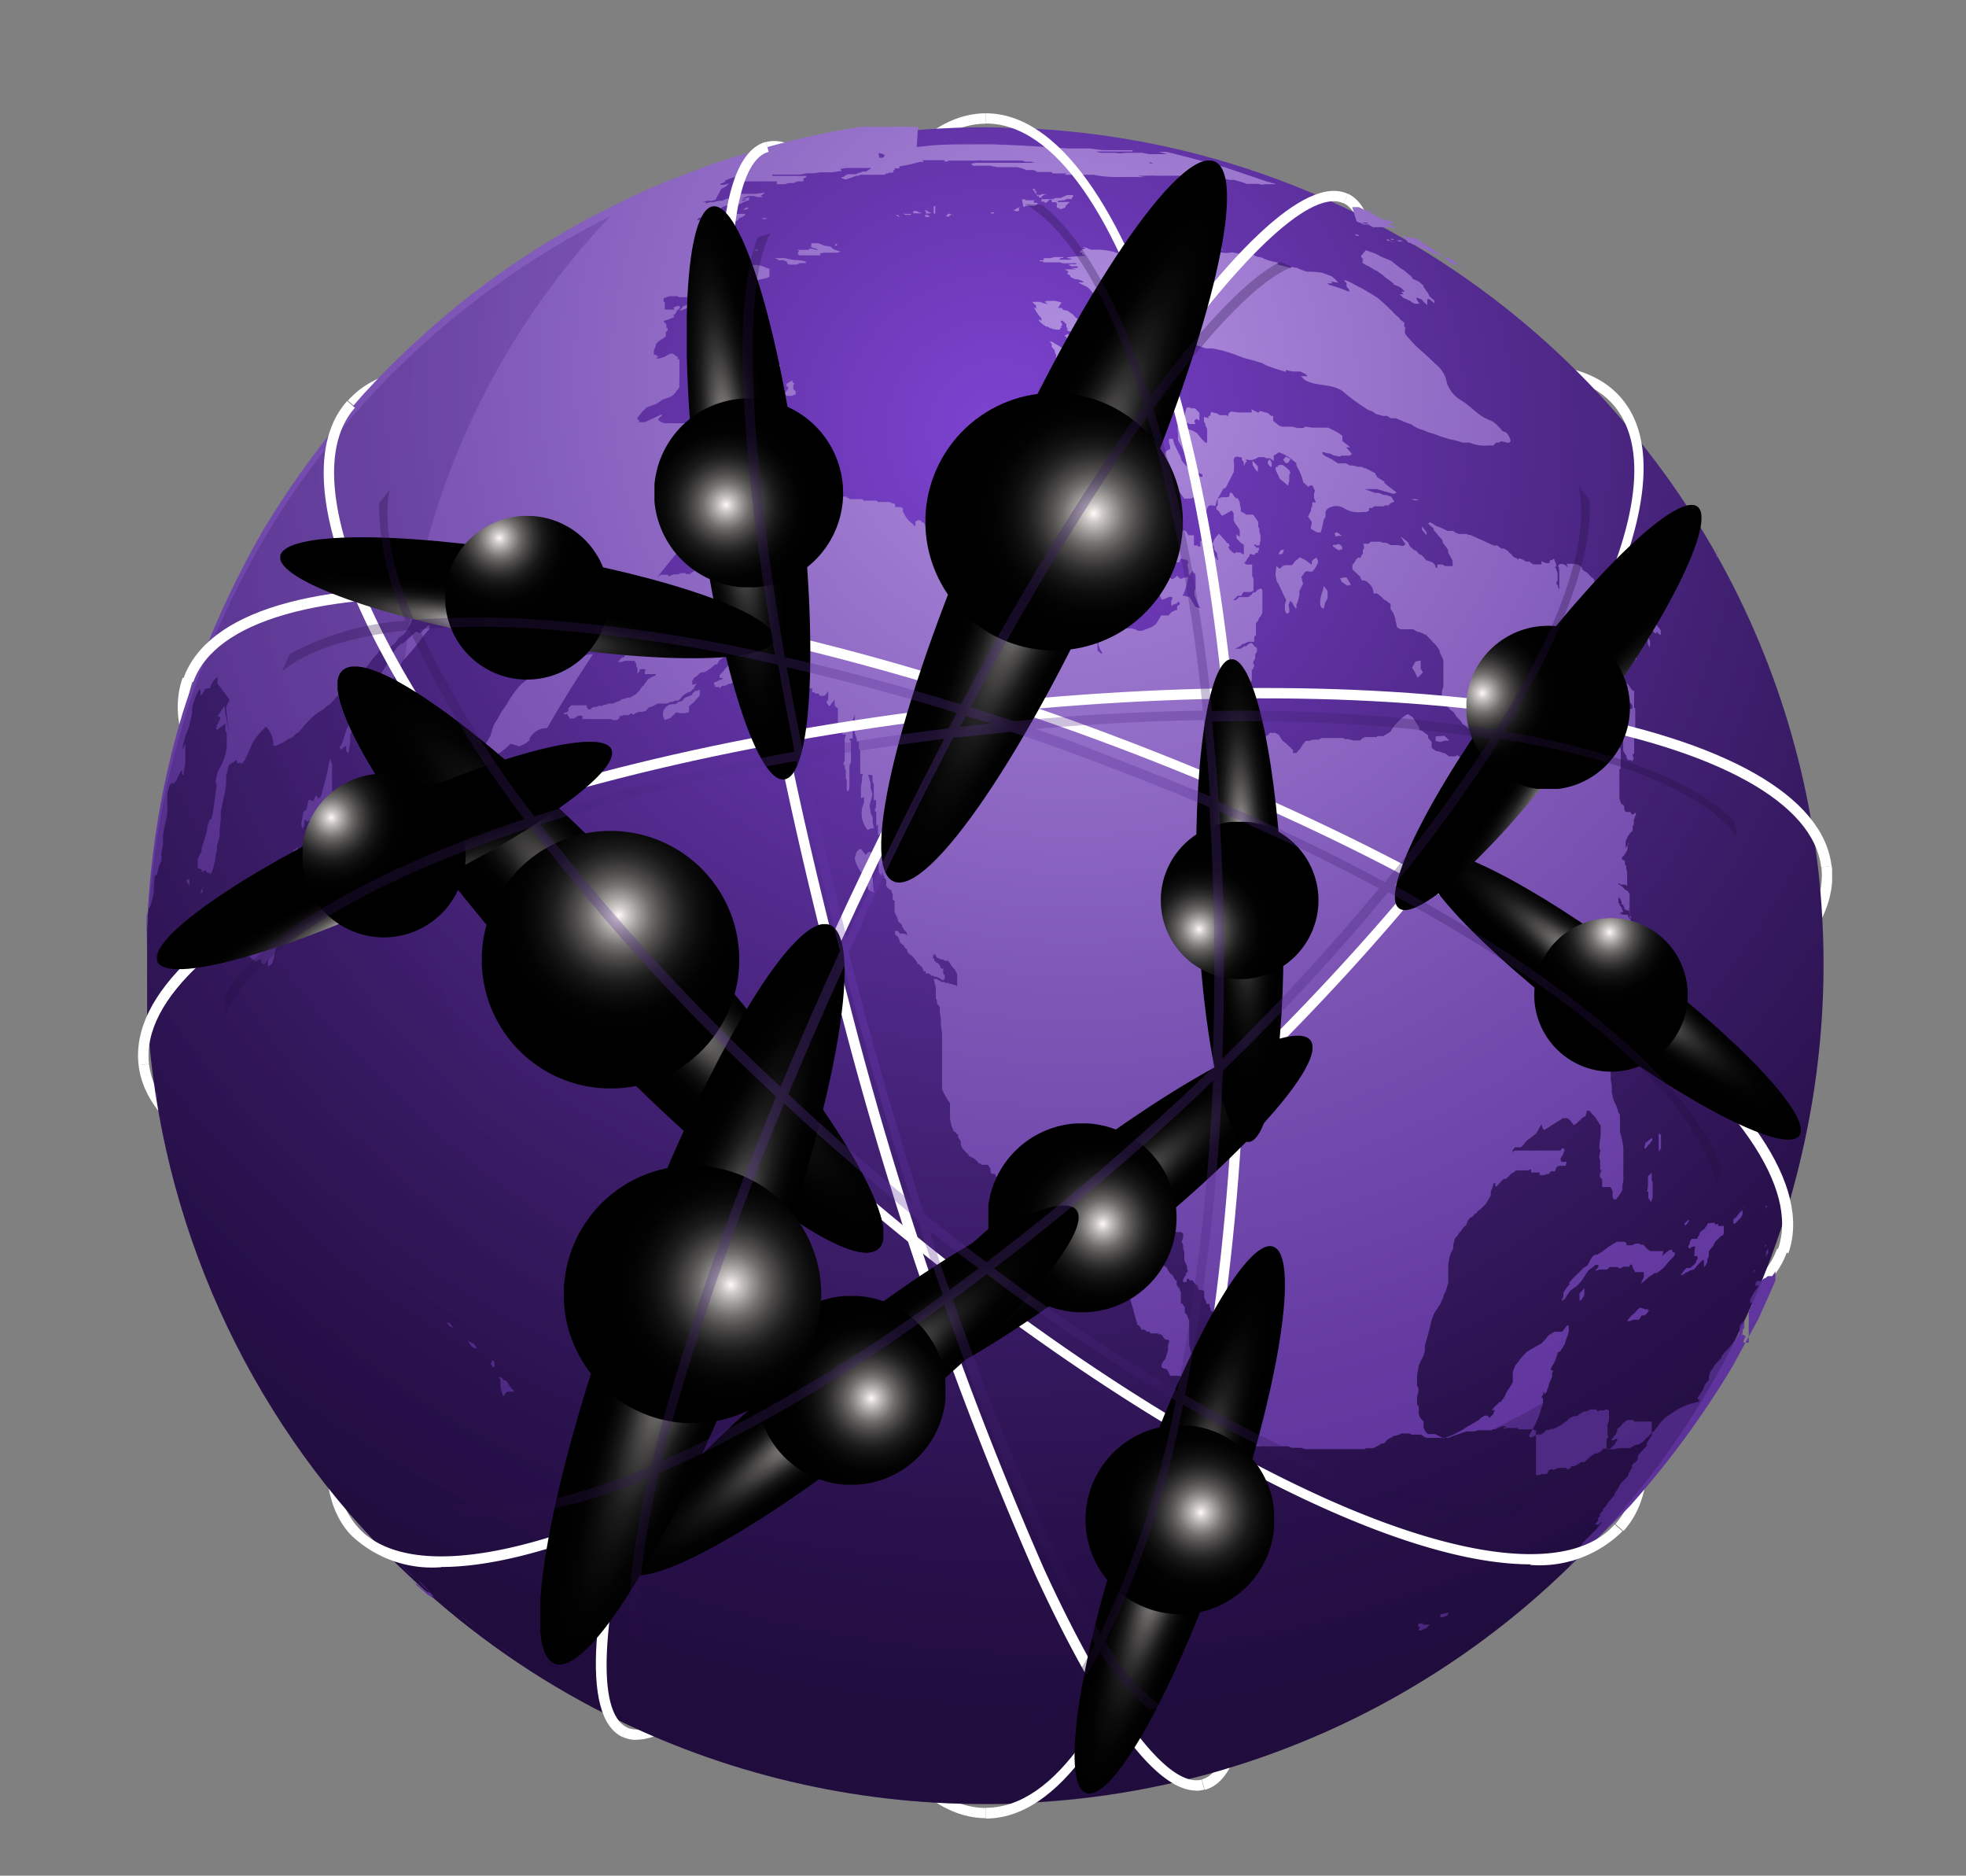
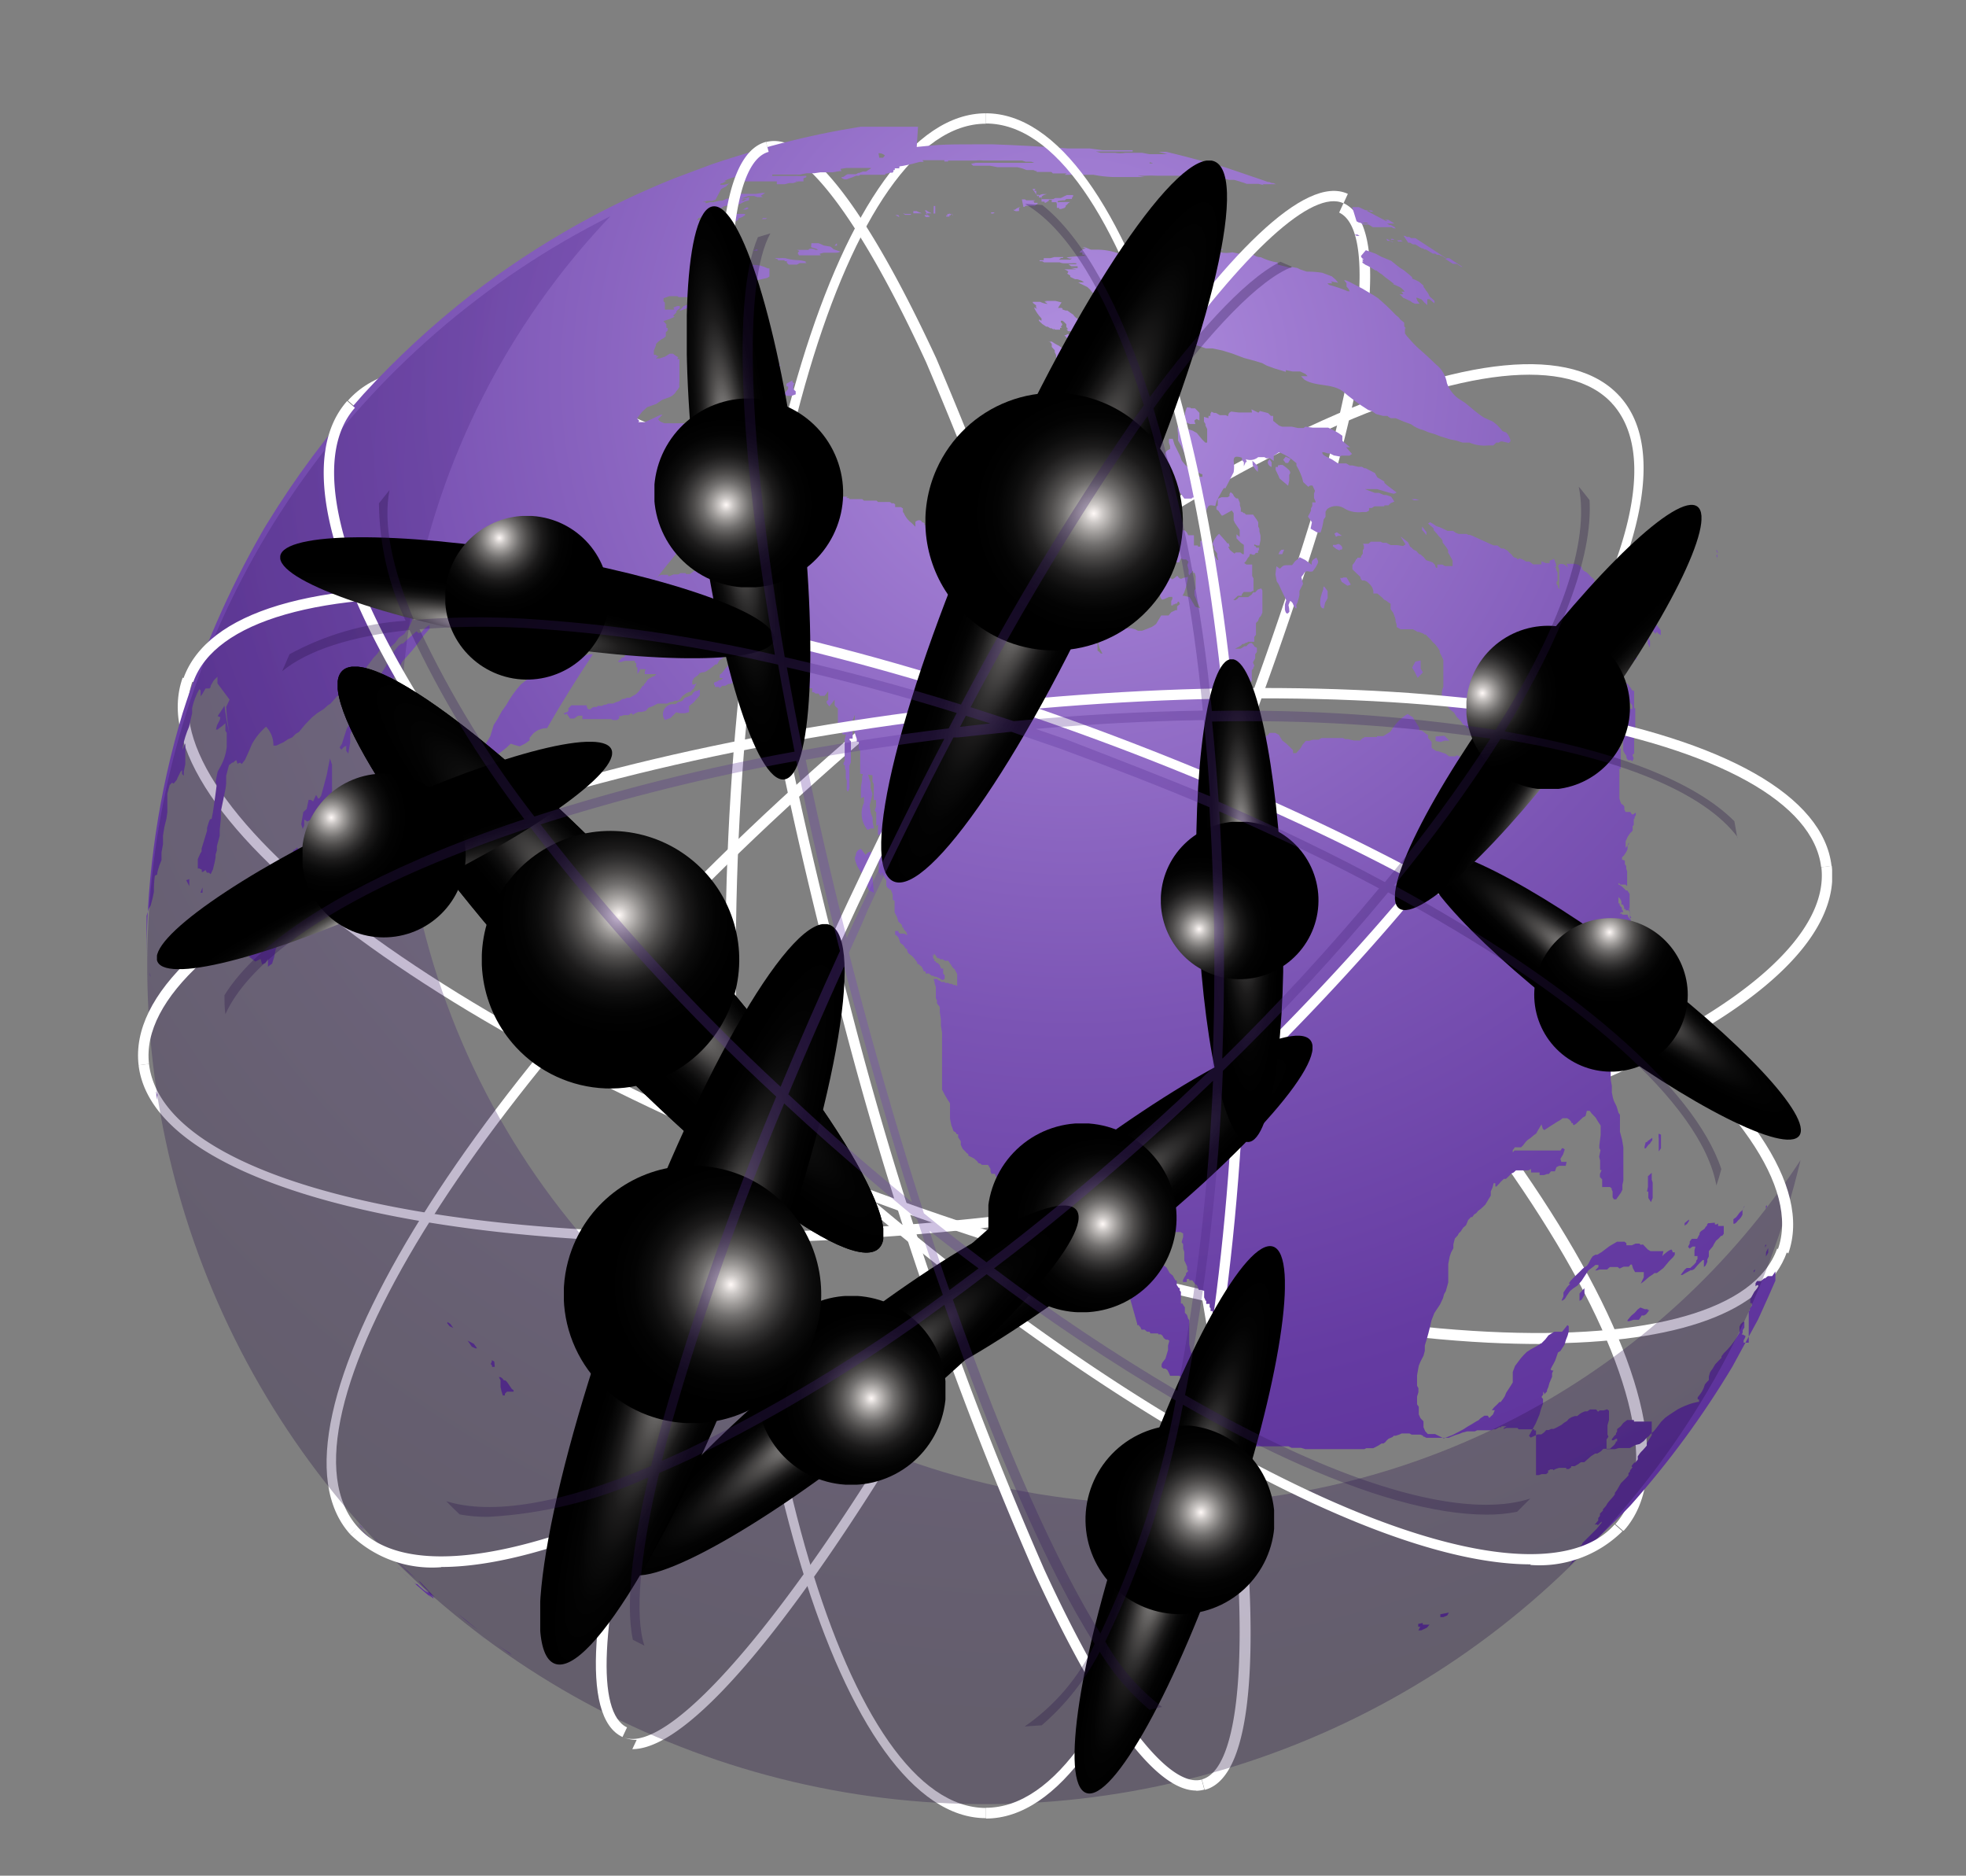
<svg xmlns="http://www.w3.org/2000/svg" xmlns:xlink="http://www.w3.org/1999/xlink" viewBox="0 0 103.97 99.17">
  <rect x="0" y="0" width="103.97" height="99.17" fill="#808080" stroke="none" />
  <defs>
    <style>.cls-1{fill:none;}.cls-2{isolation:isolate;}.cls-3{clip-path:url(#clip-path);}.cls-4{clip-path:url(#clip-path-2);}.cls-5{fill:#fff;}.cls-6{clip-path:url(#clip-path-3);}.cls-7{fill:url(#Безымянный_градиент_40);}.cls-8{clip-path:url(#clip-path-4);}.cls-9{fill:url(#Безымянный_градиент_9);}.cls-10{opacity:0.3;mix-blend-mode:multiply;}.cls-11{clip-path:url(#clip-path-6);}.cls-12{clip-path:url(#clip-path-7);}.cls-13{fill:url(#Безымянный_градиент_40-2);}.cls-14{mix-blend-mode:color-dodge;}.cls-15{clip-path:url(#clip-path-8);}.cls-16{clip-path:url(#clip-path-9);}.cls-17{fill:url(#Безымянный_градиент_39);}.cls-18{clip-path:url(#clip-path-12);}.cls-19{clip-path:url(#clip-path-13);}.cls-20{fill:url(#Безымянный_градиент_39-3);}.cls-21{clip-path:url(#clip-path-14);}.cls-22{clip-path:url(#clip-path-15);}.cls-23{fill:url(#Безымянный_градиент_39-4);}.cls-24{clip-path:url(#clip-path-18);}.cls-25{clip-path:url(#clip-path-19);}.cls-26{fill:url(#Безымянный_градиент_39-6);}.cls-27{clip-path:url(#clip-path-20);}.cls-28{clip-path:url(#clip-path-21);}.cls-29{fill:url(#Безымянный_градиент_39-7);}.cls-30{clip-path:url(#clip-path-24);}.cls-31{clip-path:url(#clip-path-25);}.cls-32{fill:url(#Безымянный_градиент_39-9);}.cls-33{clip-path:url(#clip-path-26);}.cls-34{clip-path:url(#clip-path-27);}.cls-35{fill:url(#Безымянный_градиент_39-10);}.cls-36{clip-path:url(#clip-path-30);}.cls-37{clip-path:url(#clip-path-31);}.cls-38{fill:url(#Безымянный_градиент_39-12);}.cls-39{clip-path:url(#clip-path-32);}.cls-40{clip-path:url(#clip-path-33);}.cls-41{fill:url(#Безымянный_градиент_39-13);}.cls-42{clip-path:url(#clip-path-36);}.cls-43{clip-path:url(#clip-path-37);}.cls-44{fill:url(#Безымянный_градиент_39-15);}.cls-45{clip-path:url(#clip-path-38);}.cls-46{clip-path:url(#clip-path-39);}.cls-47{fill:url(#Безымянный_градиент_39-16);}.cls-48{clip-path:url(#clip-path-42);}.cls-49{clip-path:url(#clip-path-43);}.cls-50{fill:url(#Безымянный_градиент_39-18);}.cls-51{clip-path:url(#clip-path-44);}.cls-52{clip-path:url(#clip-path-45);}.cls-53{fill:url(#Безымянный_градиент_39-19);}.cls-54{clip-path:url(#clip-path-48);}.cls-55{clip-path:url(#clip-path-49);}.cls-56{fill:url(#Безымянный_градиент_39-21);}.cls-57{clip-path:url(#clip-path-50);}.cls-58{clip-path:url(#clip-path-51);}.cls-59{fill:url(#Безымянный_градиент_39-22);}.cls-60{clip-path:url(#clip-path-54);}.cls-61{clip-path:url(#clip-path-55);}.cls-62{fill:url(#Безымянный_градиент_39-24);}.cls-63{clip-path:url(#clip-path-56);}.cls-64{clip-path:url(#clip-path-57);}.cls-65{fill:url(#Безымянный_градиент_39-25);}.cls-66{clip-path:url(#clip-path-60);}.cls-67{clip-path:url(#clip-path-61);}.cls-68{fill:url(#Безымянный_градиент_39-27);}.cls-69{clip-path:url(#clip-path-62);}.cls-70{clip-path:url(#clip-path-63);}.cls-71{fill:url(#Безымянный_градиент_39-28);}.cls-72{clip-path:url(#clip-path-66);}.cls-73{clip-path:url(#clip-path-67);}.cls-74{fill:url(#Безымянный_градиент_39-30);}.cls-75{clip-path:url(#clip-path-68);}.cls-76{clip-path:url(#clip-path-69);}.cls-77{fill:url(#Безымянный_градиент_39-31);}.cls-78{clip-path:url(#clip-path-72);}.cls-79{clip-path:url(#clip-path-73);}.cls-80{fill:url(#Безымянный_градиент_39-33);}.cls-81{clip-path:url(#clip-path-74);}.cls-82{clip-path:url(#clip-path-75);}.cls-83{fill:url(#Безымянный_градиент_39-34);}.cls-84{clip-path:url(#clip-path-78);}.cls-85{clip-path:url(#clip-path-79);}.cls-86{fill:url(#Безымянный_градиент_39-36);}.cls-87{clip-path:url(#clip-path-80);}.cls-88{clip-path:url(#clip-path-81);}.cls-89{fill:url(#Безымянный_градиент_40-3);}</style>
    <clipPath id="clip-path" transform="translate(-973.86 -425.01)">
      <rect class="cls-1" x="981.16" y="430.98" width="89.59" height="90.15" />
    </clipPath>
    <clipPath id="clip-path-2" transform="translate(-973.86 -425.01)">
      <rect class="cls-1" x="981.16" y="430.98" width="89.59" height="90.15" />
    </clipPath>
    <clipPath id="clip-path-3" transform="translate(-973.86 -425.01)">
-       <path class="cls-1" d="M1013.42,433.52l-0.73.22a44.37,44.37,0,0,0-21.41,14.71h0c-0.21.25-.41,0.52-0.62,0.77h0a44.19,44.19,0,0,0-5.2,8.77L985,459a44.25,44.25,0,0,0-3.4,17.05c0,0.61,0,1.21,0,1.81,0,0.36,0,.72.06,1.08a44.19,44.19,0,0,0,12.74,28.32h0c0.25,0.26.51,0.52,0.78,0.77a43.92,43.92,0,0,0,10.09,7.29h0l0.67,0.34a44.17,44.17,0,0,0,20,4.73c0.76,0,1.52,0,2.27-.06l1-.07a43.68,43.68,0,0,0,6.27-.9l0.73-.16h0a44.15,44.15,0,0,0,20.64-11.36h0l0.77-.77h0a44.42,44.42,0,0,0,10.78-18.21h0c0.1-.32.19-0.63,0.28-1h0a44.45,44.45,0,0,0,1-19.26l-0.18-1A44.07,44.07,0,0,0,1061.1,449c-0.2-.27-0.41-0.53-0.62-0.78h0a44.45,44.45,0,0,0-16.7-12.77l-0.69-.3a44,44,0,0,0-13.84-3.29l-1-.06c-0.75,0-1.5-.06-2.25-0.06a44.16,44.16,0,0,0-12.56,1.81" />
-     </clipPath>
+       </clipPath>
    <radialGradient id="Безымянный_градиент_40" cx="701.21" cy="329.22" r="1.63" gradientTransform="matrix(42.25, 0, 0, -42.25, -29573.13, 13931.97)" gradientUnits="userSpaceOnUse">
      <stop offset="0" stop-color="#7d43d1" />
      <stop offset="0.19" stop-color="#6837b0" />
      <stop offset="0.57" stop-color="#412072" />
      <stop offset="0.85" stop-color="#29114c" />
      <stop offset="1" stop-color="#200c3d" />
    </radialGradient>
    <clipPath id="clip-path-4" transform="translate(-973.86 -425.01)">
      <path class="cls-1" d="M1000.75,512.39l0.18,0.12-0.13-.11-0.26-.17-0.19-.13-0.19-.13Zm-1.61-1,0.21,0.16,0.16,0.12-0.1-.08-0.19-.14-0.09-.07h0Zm49.72-.52,0,0.15h0.11l-0.1.19,0.15,0,0.3-.14,0.14-.16-0.17,0-0.19,0,0-.09Zm-50.47-.29,0.16,0.13,0.17,0.14,0.39,0.31h0l-0.24-.18-0.27-.21-0.52-.43Zm51.64-.22,0,0.15,0.16,0,0.21-.09,0.08-.15h0Zm5.39-1.17h0l0,0,0,0h0l0,0h0l0.06-.06Zm0,0h0l0,0Zm0,0h0m0,0h0l0,0,0,0m-59.8-.59,0,0-0.11-.11Zm0.15,0.11,0.24,0.21,0.23,0.2,0.28,0.24,0.14,0.12-0.15-.15,0,0c0.1,0.05.18,0.13,0.27,0.19l0-.05-0.13-.14,0.21,0.14-0.32-.34-0.45-.47-0.1-.08h0a3.52,3.52,0,0,0,.49.52l0.13,0.14a0.36,0.36,0,0,0-.13-0.08,0.33,0.33,0,0,0,.08.09l-0.22-.17,0.16,0.17h0a4.73,4.73,0,0,1-.58-0.49l-0.05,0-0.07-.05,0.07,0.07h0a0.3,0.3,0,0,1-.09-0.07l-0.19-.17,0.25,0.23m-0.25-.23-0.07-.06,0.07,0.06m-0.68-.63,0.27,0.27,0.26,0.25,0.16,0.15-0.72-.69Zm-0.12-.12,0.1,0.1-0.1-.1-0.11-.11,0.11,0.11m0.31,0,0.34,0.33,0.41,0.36-0.24-.23-0.27-.25-0.15-.14-0.1-.1-0.13-.12h0Zm-0.64-.61,0.1,0.1,0.09,0.08-0.18-.19-0.08-.07h0Zm-0.69-.78,0.18,0.18-0.16-.17-0.06-.06-0.11-.12Zm-0.84-.68,0.11,0.1,0.09,0.08-0.12-.14-0.12-.12-0.08-.08,0,0Zm0.59,0.74,0.18,0.19,0.12,0.13,0.23,0.24,0.45,0.46,0.18,0.18c-0.66-.66-1.46-1.55-2.09-2.21,0.3,0.34.61,0.67,0.91,1m6.76-8.6,0.07,0.14,0,0h0l0,0.07,0,0.09,0,0.19,0.05,0.22,0.07,0.23,0.11,0,0-.09,0.11-.11,0.09,0,0.11,0,0.15,0h0l0,0,0-.08-0.09-.06-0.07-.1-0.12-.18-0.07-.1-0.09-.08,0,0-0.07,0-0.09-.11-0.09-.06-0.09,0Zm-0.45-.72,0,0,0.07,0.07,0,0.08,0.07,0,0.07,0h0l0,0,0,0,0-.06L1000,497l-0.13-.08V497Zm-1-.92L999,496.3l0.09,0-0.17-.24v0l-0.33-.17Zm-1.3-1.24v0l0.13,0.16,0.19,0.09-0.15-.21-0.15-.1h0Zm63.1-.83-0.14.1-0.16.18-0.19.16-0.19.23,0,0.05,0.1,0,0.22-.07h0.08v0l0,0,0.08,0,0.05,0,0.07,0,0.09-.13s0,0,0,0l0.06-.1,0.12,0,0.12-.07,0.16-.21-0.06,0,0,0H1061l0-.05h0l-0.15,0,0,0Zm-3.22-.74,0,0.19,0,0.2,0.12-.07,0.14-.25,0-.21,0-.14Zm9.21-1.2,0,0.09,0.07-.1,0-.06v0Zm1-.88h0l0-.12,0,0.12m-0.35,0v0.12l0.12-.2V491l-0.11.2m-0.05-.37,0,0.06,0,0.08,0.07-.15v-0.07l0,0.08m-6.58,0-0.07,0-0.07-.07-0.09,0-0.11,0-0.2.09-0.22,0-0.07,0,0-.11-0.1-.08-0.12,0-0.27,0-0.41.24-0.41.31-0.23.14-0.1,0-0.14.08-0.09.13-0.13.25-0.09.13-0.12.07-0.1.08-0.18.18-0.32.31-0.14.15-0.1.15h0.08a0.12,0.12,0,0,0,0,0l-0.18.2-0.18.27,0,0.2-0.1.22,0.06,0,0.12-.09,0.1-.17,0.16-.23,0.08-.07,0.1-.08,0.22-.15,0.22-.25,0.36-.55,0.29-.22,0.08-.07,0.1,0,0.06,0V492l-0.17.18h0.08l0.16-.05,0.11,0h0.1l0.08,0h0.1l0.09-.08L1059,492l0.09,0,0.11,0,0.13,0,0.08,0,0.1,0.08,0.11-.05,0.11-.05,0.09,0,0.06,0h0l0.05,0H1060l0.09-.11,0.07,0,0,0,0,0,0.06,0.2,0.11,0.2,0.11,0,0.09,0h0.09l0,0,0.05,0,0.05,0h0l0.07,0,0,0.13s0,0.09,0,.14l-0.16.34,0.19-.14,0.17-.15,0.08-.07,0.2-.13,0.08-.07h0l0.05,0,0.08,0,0.12-.09,0.23-.18,0.3-.36,0.21-.21,0.09-.13v-0.13h-0.12l0-.06,0,0v0l-0.06-.09-0.13.06-0.09.06-0.16.13-0.1.1,0.06-.26h0l-0.1,0-0.18,0-0.18,0-0.08,0-0.14,0-0.14-.08-0.26-.27-0.14,0Zm6.64-.57v0.18l0-.13v-0.09l0-.09V490.1Zm0.08-.46v0.09l0-.07v-0.19Zm-3.14-.12-0.08,0-0.06.06,0,0.06-0.08.08,0,0-0.06.1-0.19.13-0.07.09,0,0.07-0.06.1-0.07.14h-0.28l-0.11.14,0,0.11,0,0-0.09.17,0.09,0.1,0.06-.05,0.09-.06,0.09,0,0.06,0-0.05.2,0,0.11,0,0.07,0,0.12h0.09l0.07,0c0,0.05,0,.11,0,0.16l0,0-0.07.09,0,0,0,0.07,0,0-0.1.12-0.21.19-0.13,0h-0.06l-0.11.09-0.21.28,0.09,0,0.18-.11,0.26-.14,0.07,0,0.12-.06,0.15-.18,0.13-.14,0.17-.16,0.06,0h0l0,0,0,0V492l0.09-.08,0.09-.19,0-.13,0.08-.16,0-.13,0-.15,0.1-.12,0,0,0,0h0l0.11-.13,0.07-.14,0.1-.16,0.13-.11,0.14-.15,0,0,0,0,0.06,0,0.08-.11,0-.18s0-.09,0-0.14l0-.09h-0.11l-0.09,0-0.1,0v0a0.46,0.46,0,0,1,0,0l0-.13-0.09.05h-0.08l0-.09-0.07,0Zm-1.33,0v0.13l0.12-.08,0.11-.16,0-.08Zm4.83-.25v0.12l0-.05v-0.08h0Zm-0.36-.1v0.13h0v0.06l0-.07,0-.08v-0.07h0Zm-0.06-.34,0,0.13v0.12l0,0,0-.11V489h0Zm-1.23-.22L1066,489l-0.14.12-0.11.15-0.08.1-0.14.1,0,0.17,0,0,0,0.07h0.07l0.09-.07,0.08-.1,0.08-.07,0.09-.11,0.07-.13,0-.13,0-.09,0.08-.2,0,0Zm1.12,0,0,0.1v0.06l0.05-.12v-0.07l0,0h0Zm-6.24-1.57,0,0.31,0,0.13,0,0.13-0.05.24,0,0,0.07,0,0,0.14,0,0.06s0,0.09,0,.14l0.08,0.12,0.06,0.1,0.09-.22v-0.61l0-.2-0.05-.16,0-.06,0-.1v-0.14l0,0v-0.06Zm0-1.87-0.06.07-0.06,0-0.06.23,0,0.1h0.06l0.15-.2,0.07-.05,0.07-.11,0.06-.07v-0.13Zm0.57-.18,0,0.23v0.26l0,0.25,0.12-.17,0-.25V485.1l0-.06V485l-0.13-.05v0.24Zm-79.4-2.25,0,0.19v0.08l-0.07-.46Zm-0.06-.4,0,0.21v-0.07c0-.07,0-0.13,0-0.2v0.07Zm-0.31-5.84v0.14l0,0.06v0.44s0,0.09,0,.14v0.09l0,0.49v0.52l0,0.34v-0.66l0-.26,0-.39,0-.2,0-.25,0-.38v-0.16l-0.05-.17Zm3.26-2,0,0.22,0.17,0.05,0.13-.19,0.13,0.12,0.07,0.21,0.14,0.09a0.75,0.75,0,0,0,.13-0.21c0.09-.19,0-0.25,0-0.28l0,0.07,0-.13v-0.13l-0.14-.09-0.08.07-0.07,0-0.25-.31Zm-0.37-1.39h-0.06l-0.07,0-0.07,0-0.08.23,0.06,0.3-0.05.18,0,0.12-0.08.11-0.08.28v0.19l0,0.19,0,0.48,0.12,0.17,0-.36,0.06-.12,0.06-.13,0.15-.19,0.09,0,0-.22,0-.34,0.1-.23,0-.19-0.16-.28,0-.44-0.08.27m-0.15-1.08h0.11v-0.28Zm-0.75-.66,0.16,0.31,0-.26,0-.05,0-.06Zm5.32-1-0.12.55-0.07.5-0.14.38-0.14.14-0.16.31a0.73,0.73,0,0,1-.51.47l-0.15,0-0.09,0-0.08.06-0.16-.16,0.08-.21-0.3.17a1.11,1.11,0,0,1-.68,1l-0.15-.05-0.15,0-0.06-.34,0-.11-0.08,0-0.16,0-0.17,0-0.05-.08,0-.14H985.5l-0.16,0-0.15.15-0.1-.05-0.14-.12a0.38,0.38,0,0,0,.17.51l0.08,0.33,0.14,0,0.07,0.11,0.11,0,0.13,0.08,0.16,0.13,0.3,0.23,0.08,0.2-0.09.26-0.05.35,0.11,0.17,0.14,0.08,0.08,0.09,0.07,0,0.12-.06,0-.37c0-.11,0-0.11.1-0.12s0.11,0.08.18,0.51H987l0.07,0.1,0.3,0.23,0.27-.14,0.08,0.29,0.18-.07,0.13-.22,0,0.41,0.22-.16,0.11-.35,0.08-.42,0.19-.36,0.2-.33,0-.25L989,474l0.07-.58,0.19-.22c0.2-.19.2-0.19,0.35-1.22l0.12-.51v-0.37l0-.1c-0.2-.23-0.39-0.47-0.57-0.71l-0.1.23m30-.16a1.59,1.59,0,0,0,.23.61l0.25,0.37,0,0.46,0.16,0,0.11,0.28,0.27,0.13-0.06-.56,0-.16-0.07-.25v-0.16l-0.08-.11v-0.4l0.12-.36c-0.09-.37-0.35,0-0.35,0l0,0-0.25-.32h0a0.34,0.34,0,0,0-.27.34m-29.66-.3h-0.06l-0.09.2h-0.07v0c0.18,0.24.37,0.48,0.57,0.71l0.1-.33,0-.41-0.17-.06-0.17-.22Zm3.48-1.83-0.18.13h0.14l0.25-.07,0.12,0,0.08,0.08,0.13-.25-0.07-.1L993,468Zm1.24-.3-0.1.12-0.23.09,0.06,0.23,0.28-.08,0.2-.09,0.1-.12,0.11-.1,0.09,0h0a0.2,0.2,0,0,0-.14-0.06c-0.12,0-.23,0-0.34.06m1.59-.47-0.16.13-0.13.06,0.34,0.09,0.3-.45Zm1.32-.91,0.14,0,0.17-.3h-0.05Zm1.1-.69-0.22.15,0.25,0.06,0.34-.36h0l0-.07Zm21.23,0.31,0,0.16-0.06.36,0,0.27v0.34l0.16-.08,0,0.31a1.36,1.36,0,0,0,.19,1.44l0.18-.08h0l0.16,0-0.07-.32v-0.24l-0.1-.25-0.06-.4L1020,467l-0.1-.33v-0.26l-0.07-.24-0.11-.35-0.1-.35Zm-28.24-.48-0.06.32-0.05.2-0.25.93c-0.08.15-.09,0.15-0.14,0.17s-0.07-.14-0.14-0.18l-0.15.33-0.12-.08-0.12,0-0.1.48-0.18.17-0.11.64,0.08,0.25,0.08-.19,0-.31,0.16,0.1,0.19-.09,0.12,0.37,0.16,0.41,0.05,0.24,0.12,0.17,0.22,0,0.17-.48,0.13,0.11,0.12,0.06a0.17,0.17,0,0,0,.24,0,1,1,0,0,0,.16-0.83l0-.63-0.06.15-0.12-.39,0-.45-0.19-.2,0-.7,0-.73-0.11-.34Zm58.57-1.66,0,0.24,0.26,0.05,0.21-.07,0.26,0-0.19-.19-0.08-.07Zm-46.12-1.22,0.11,0.07,0.14-.17,0,0Zm-18.15.2h0a0.46,0.46,0,0,1-.06.21l-0.11.21-0.06.23,0.09,0,0.11-.09,0.14-.1,0.16-.14,0,0.4,0.07,0.1v0.3l0,0.47a2.76,2.76,0,0,1-.32,1l-0.16.29-0.11.54,0.06,0.16-0.06.46c-0.07.45-.11,0.9-0.21,1.34-0.1,0-.1,0-0.24.47l0,0.15-0.15.49-0.14.46,0,0.15-0.06.09-0.14.31,0,0.23,0,0.1,0,0.17,0.08,0,0.13,0.06v0.12l0.06,0,0.14-.1,0.07,0.14,0.11,0,0.09,0.08,0.12-.25,0.09-.37,0.05-.26,0-.15,0.07-.23,0-.22,0.15-.55,0-.31,0.06-.61,0-.37c0.26-1.24.26-1.24,0.28-1.47l0-.41,0.15-.57,0.1-.07,0.07-.06h0.05l0.11-.1,0.09-.05a14.35,14.35,0,0,1-.66-2.86c-0.11.19-.24,0.37-0.36,0.55m74.67-1.44-0.16.14,0,0.13-0.07,0-0.06.1h-0.11l-0.14,0-0.06.13,0.12,0.08,0.16,0,0-.09,0.09,0,0.11,0h0.16l0.15-.21,0-.08,0,0-0.13-.11,0-.1h0Zm-49.33.11h-0.12l0,0.07h-0.06l-0.08.14-0.13.06-0.25.1-0.12.15-0.15.06h-0.07l-0.14.12-0.2,0a0.54,0.54,0,0,0-.46.66l0.09,0.18,0.3-.11,0.3-.3,0.21,0.05,0.25,0,0.22-.06,0-.32,0.24-.19,0.33-.38,0-.3Zm38-1.55-0.17.32,0.14,0.23,0.15,0.31,0.28-.29-0.12-.2v-0.43Zm-45,0h-0.13l-0.14.07-0.57.18-0.43.15-0.29.22-0.39.31-0.35.27a5.85,5.85,0,0,0-.78,1.1l-0.23.32-0.22.4-0.21.33-0.18.59c-0.22.4-.5,0.76-0.74,1.15l-0.12.34,0.18,0.13,0.28-.15,0.64-.42,0.34-.22,0.26-.21,0.24-.22,0.21,0.07,0.26,0.07,0.3-.15,0.23-.17,0-.13,0.13-.16a1,1,0,0,1,.79-0.35q1.15-2,2.43-3.91l-0.16,0a6.8,6.8,0,0,1-1,.18l0-.1-0.13-.15Zm54.35-.58,0,0.06-0.07,0-0.09.09-0.16.07,0,0.29,0.14,0,0-.06,0.1,0h0.14l0.23,0.08a0.15,0.15,0,0,0,.16,0l0-.06,0.09-.24,0-.08v0l-0.13-.06-0.13,0,0,0-0.17,0h-0.11ZM996,458.48l-0.12-.09-0.47.42-0.24.23-0.08,0-0.16.12a3.76,3.76,0,0,0-.65,1.05l-0.34.54-0.19.25-0.21.21a6.8,6.8,0,0,0-1,1.78l-0.34.54-0.26.81-0.12.19,0.09,0.12,0.13-.14,0.13-.07v0.27l0.11,0.14,0.1-.58v-0.22l0-.22,0.3-.65,0.15-.29,0.24-.33,0.34-.39,0.2-.06,0,0.29,0.05,0.31,0.34-.48c0.2-.38.33-0.79,0.54-1.16l0.31-.5,0.28-.58a12.21,12.21,0,0,0,1-1.19l0.19-.25,0.27-.31a0.28,0.28,0,0,1,0-.19,1.27,1.27,0,0,0-.45.4m38.14-1.28-0.09.07,0,0.08,0.11,0.07,0.1,0,0.07,0-0.06-.16-0.1,0m0.5-.53-0.11.08,0.1,0.23,0.07-.32-0.06,0m23.93-.5,0,0.24,0.07,0.19,0,0.21,0.11,0.22,0.18,0.32,0.16,0.27,0.14,0.26,0.18,0.44,0.1,0.22,0.28,0.32,0,0.22,0.06,0.14,0,0.12,0.16,0.24,0.12,0.28h0.1l0-.14,0-.11,0.05-.12,0,0h0l0-.16,0.14-.23,0.12-.2,0.07-.06v-0.16H1061l0,0.35,0.06,0.09,0,0.11,0.06-.09V458.9l-0.06-.09v-0.18l0.07,0,0-.35,0,0a1.12,1.12,0,0,1,.28.24l0.07-.11,0.07,0.09,0.14,0.09,0-.26-0.3-.38-0.09,0-0.2-.26-0.15-.14,0.07,0.28h0a0.6,0.6,0,0,1-.17-0.37,0.48,0.48,0,0,0-.18-0.18,0.11,0.11,0,0,1,0,.1c-0.14-.11-0.15-0.31-0.3-0.41s-0.1,0-.1.14c-0.1-.1-0.31-0.32-0.34-0.19a0.34,0.34,0,0,0,0,.11l0,0.06,0,0.1-0.1,0-0.14,0-0.1,0-0.1,0v0.15l-0.2-.22-0.15-.35-0.06-.16-0.15-.17-0.32-.42Zm-14.9-.11,0,0.09-0.07.19-0.07.25s-0.12.58,0.17,0.57l0.07-.31,0.13-.23,0-.22v-0.16l-0.19-.25Zm-47.5-.21v0.23h0l0.13-.07,0-.1v-0.23l-0.17-.05v0.22Zm48.54-.3-0.15,0,0.08,0.2,0.31,0.21,0.18-.06-0.23-.38h-0.19Zm-8.46,0c-0.14.1-.21,0-0.3-0.12l-0.16.13-0.12.06-0.06-.06h-0.12l-0.11,0-0.18-.1-0.11.08,0.12,0.43-0.14.34a0.33,0.33,0,0,0,.07.38c0.07,0,.07,0,0.38-0.14l0.35,0,0.12,0.07,0.17,0,0.16-.31,0.12-.38,0.08-.44Zm28.5-.53,0,0V455l0,0.07,0,0.07h0V455l0-.09h0l0,0.05m-30.8,0,0,0.19,0.11,0,0-.19-0.11,0m30.61-.33,0,0v0l0,0.07h0v0l0-.06-0.06-.1v0Zm-22.21-.08-0.17.13-0.16.21-0.13,0h0c-0.33,0-.33,0-0.51.19l-0.19-.13-0.05.43,0.07,0.37,0.09,0.13,0.09,0.19,0.14,0.3,0.18,0.37-0.07.23,0,0.27c0.07,0.32.18,0.2,0.24,0.11A1.62,1.62,0,0,0,1042,457l0.09-.22a0.34,0.34,0,0,1,.17.22c0.09,0.17.21,0.3,0.15,0l0.06-.12,0.06-.2,0.05-.2,0-.23,0.19-.37-0.09-.36,0.12-.16a0.24,0.24,0,0,1,.14-0.14,0.2,0.2,0,0,1,.12,0,0.44,0.44,0,0,0,.22,0l0.16-.22c0.15-.27.15-0.27,0.09-0.41l-0.06-.1-0.18.12-0.06.1,0,0.06,0,0.1-0.34-.25-0.3-.15Zm22.11-.19v0.05l0.05,0.09,0-.09,0-.07,0,0v0Zm-23-.28h0l-0.08.07-0.08.16,0.2,0,0.1-.24Zm23,0v0l0,0.06,0,0,0.07,0.13,0,0.06,0-.07,0-.06v0l0,0-0.06-.12Zm-20.14-.26h0l0,0-0.14,0,0,0.07,0.17,0.14,0.19,0.09,0-.05,0.11,0a0.15,0.15,0,0,0,0-.17,0.33,0.33,0,0,0-.18-0.13,0,0,0,0,0,0,0m-0.21-.55,0.08,0.17,0.11-.05h0.21l-0.27-.19Zm4.63-.2,0.24,0.28,0-.09,0-.06-0.23-.3Zm-36.69-.49v0.06h0.07v0.08l0.14-.16-0.12,0Zm15.65-.65-0.16.1-0.17.1-0.16.24,0.12,0.13-0.09.28-0.12.17,0,0.16,0.08,0.11,0.34,0.19,0.08,0,0.08,0,0.18,0.24c0,0.26-.46,0-0.45.3l0.11,0.09,0.11,0.11,0.26,0.2a2.32,2.32,0,0,0,.76.53l0.24,0.17,0.24,0.1,0.11,0,0.14,0.15-0.12.13-0.23.07-0.1-.14-0.13,0-0.24-.1H1028l-0.12,0-0.16.13,0.17,0.27,0.23,0.18,0.18,0.18,0.1,0.06,0.1,0.19,0.23,0.13,0.1,0.16,0.1,0.07,0.35,0.6,0.2,0.08,0.2,0.17c0.45,0.12.45,0.12,0.56,0.06l0.1,0,0.21-.05,0.07-.06,0.13,0,0.22,0,0.23,0,0.15-.07,0.12,0,0.07-.09h0.1l0.12-.1,0.18-.08L1032,457l0.2,0.14h0.23l0.4,0a3.78,3.78,0,0,0,.75.2l0.18,0,0.12-.23,0.06-.34v-0.08l-0.18,0-0.2-.11-0.09-.08v-0.17l0.2-.1,0.21,0,0.15-.16,0.07-.27-0.22-.3-0.14,0-0.15-.07-0.34,0-0.12,0-0.18-.11c-0.21-.11-0.39-0.27-0.59-0.4l-0.07-.23-0.07-.4-0.16-.12-0.33-.52-0.13-.34-0.16-.45-0.24-.22h-0.08l-0.15-.16-0.1-.12h-0.05l-0.06-.08h-0.27l-0.06.08,0.2,0.77,0.18,0.4,0.1,0.27,0.11,0.29-0.17.12-0.2-.4-0.13-.41a1.44,1.44,0,0,0-.47-0.68l-0.19,0-0.12.06,0,0.27-0.05.1-0.33-.26a0.54,0.54,0,0,0-.74-0.34l-0.1.05-0.15-.05v-0.5l-0.1,0-0.14-.1-0.1-.08-0.1-.08-0.22-.05Zm3.67-.23h-0.2l-0.13.19-0.18,0,0.22,0.29,0,0,0.06,0.11,0.15,0.14,0.21,0.1,0.07-.09,0.1,0c0-.14,0-0.29-0.07-0.43a1.44,1.44,0,0,0-.21-0.34h-0.07m17-.16,0.15,0,0.13,0-0.19-.06-0.22,0Zm-15.28-.76,0,0.37-0.25-.1-0.18.07,0,0.15v0.22c0.07,0.12.23,0.15,0.3,0.28a0.91,0.91,0,0,1,.05.38l0,0.23-0.24,0-0.13,0v0.1l-0.07,0c0,0.09.07,0.29,0.27,0.23a0.89,0.89,0,0,1,.6.41l0.24,0.28,0.12,0.07,0.1,0.17,0.14,0.11,0.3,0c0.13-.08.13-0.15,0-0.55l0.26-.07,0.09-.1v-0.1l0.07,0-0.22-.66-0.12-.09-0.19-.32,0-.09c-0.12-.21-0.19-0.25-0.27-0.17a0.11,0.11,0,0,1-.11,0s-0.22-.27,0-0.34c0,0,.08,0,0-0.16a2.31,2.31,0,0,0-.22-0.35l-0.28-.06Zm-7.52-.85,0.1,0.22v0.15l0,0.18-0.07.15-0.1.18-0.08.2v0.18l-0.08.11-0.12.11,0,0.32a1.54,1.54,0,0,1,.3.39l0,0.14,0.07,0.16,0,0.18,0.14,0.16,0.07,0,0.06-.09h0.09l0.17,0.07,0.24,0.16,0.11,0,0.05,0,0.06,0,0.07-.55,0.09,0,0.09-.12,0.12-.32,0.12-.14,0.18-.15h0.1l0.09-.07h0.16l0.17,0.06,0.15-.12v-0.07l0.09-.08a0.89,0.89,0,0,1-.5-0.46l-0.06-.07-0.06-.15-0.18-.08-0.13-.13a1.51,1.51,0,0,1-.69-0.39l-0.15-.15c-0.28-.15-0.28-0.15-0.37-0.08l-0.06,0-0.13,0-0.12-.07,0-.07v0.15Zm15.67-.24h-0.07l0,0.09-0.12,0,0,0.07,0,0.08,0.09,0.19,0.05,0.1,0.07,0.17,0.45,0.38,0.06-.27v-0.16l0-.15c0.06-.08.08-0.11,0-0.24a2.76,2.76,0,0,0-.35-0.28h-0.14Zm-1.4,0,0.14,0.22,0.13,0.13,0-.29-0.17-.19-0.12-.11Zm-9-.26a0.4,0.4,0,0,0,0,.34l0.19,0.05,0.11-.16a1.14,1.14,0,0,0-.28-0.24h0m9.82,0-0.05.1a0.29,0.29,0,0,0,.21.26v-0.13l0-.11-0.1-.16Zm-1.33-.14-0.08,0,0,0.13,0.1,0.12v0.21l0.1-.22,0,0h0.06l-0.08-.22Zm2.2,0-0.1.12,0.13,0.17,0.13,0,0.13-.22-0.26-.12ZM1027,449l-0.12.29h0.23l0.08-.16v-0.15h0v-0.11l0,0Zm5.95-.54-0.09-.06,0,0-0.11,0v0.09l0,0,0,0.25,0.19,0.42,0.17,0,0.06,0h0.1l0.08,0.07,0.07,0,0.2,0.08c0.18,0,.14-0.2.07-0.35l-0.09-.19-0.12-.13-0.25-.16-0.18-.1Zm-3.84-.15,0,0.18a0.31,0.31,0,0,0,.19.37l0,0.24,0.08,0.39h-0.1l-0.06.1H1029l0,0.09-0.12-.18-0.19-.22-0.09-.16h0l-0.07-.17h-0.08l-0.09-.1,0,0.09-0.09,0v-0.07l-0.13-.2-0.19-.09-0.14.08,0,0.07h-0.06l0,0.3-0.1.09-0.08.29,0.06,0a0.88,0.88,0,0,0-.11.19,0.4,0.4,0,0,0,.09.2h0l0.06,0.08,0.08,0,0.09,0.1,0.22,0.05,0.17-.15,0.19,0,0.21,0.11,0.18-.09,0.14-.13c0,0.13,0,.22-0.11.24l-0.08.28-0.15,0-0.13.08c0.07,0.17.07,0.17,0.34,0.23l0-.1,0.14,0,0.1-.08,0.15-.07h0.13l0.12-.11,0.05-.17,0.17,0.07s0.07,0.05.11-.13,0-.14.23-0.06H1030l0-.07,0.13,0.07h0.13l0.12-.34a1.89,1.89,0,0,0-.07-0.42,0.37,0.37,0,0,0-.21-0.32l-0.06-.1-0.11.14,0,0.07-0.07-.08-0.13,0-0.13-.18-0.12-.38h-0.11l-0.08-.27-0.08-.07Zm-1.27-.37-0.07.09,0.16,0.09,0-.07,0.08,0v-0.15l-0.17-.07Zm3.65-.18-0.14.06s0,0.08,0,.11l0,0-0.1,0-0.14-.05,0.06,0.21,0.19,0.13,0.17,0.23-0.09,0-0.16-.12c-0.3-.27-0.3-0.27-0.3-0.22a1.39,1.39,0,0,0,0,.18l0.06,0.19-0.16-.14-0.12-.06-0.15-.17-0.12-.06-0.13-.08-0.06.12,0.19,0.25,0.14,0.1,0.08,0.14h0.06l0.2,0.34,0.11,0.11,0.12,0.15,0.06-.11,0.1-.07h0.06l0.07,0.05h0.14l0.06,0.05v-0.09l0-.06,0.1,0.18,0.11,0.18,0,0,0.14-.06,0.08,0a0.13,0.13,0,0,0,.14,0,0.32,0.32,0,0,0,.06-0.24l-0.19-.39-0.14-.38-0.28-.5-0.14-.07-0.13,0h0Zm-4.37-.27-0.1,0-0.17.12-0.09.19,0,0.07,0,0.1-0.08,0-0.12,0-0.11,0-0.11,0-0.07.07-0.07.09,0,0.09v0.15l0.14,0a0.55,0.55,0,0,1,.36,0l0.1,0.19,0.1,0,0.06-.28,0.11,0,0.06-.17,0.06-.13,0.08,0.25h0.06l0,0.08,0.07-.07c0-.09,0-0.13.08-0.1a0.08,0.08,0,0,0,.09,0,0.94,0.94,0,0,0,0-.24l-0.06-.23c0-.11,0-0.21,0-0.32a0.17,0.17,0,0,0,0-.14h-0.28Zm2.41-.43,0.16,0.25,0.28,0.45,0-.23-0.15-.25-0.08-.14h0l-0.26-.34Zm-1.22-.15-0.09,0-0.06.09h-0.09l-0.07.07,0.07,0.27,0.23,0.34,0.15-.19,0.07-.07,0.11,0c0.1,0.06.06-.27,0-0.33a0.51,0.51,0,0,0-.11-0.11v-0.26h0l-0.19-.06Zm11.76-.09-0.07,0-0.12,0-0.14,0-0.18,0-0.19,0-0.4-.05-0.11.07-0.05.12,0,0.06-0.13-.06,0,0h-0.07l-0.16,0h-0.08l-0.21-.12-0.1,0-0.13-.06-0.06.11V447l-0.1,0,0,0.12-0.24-.07,0,0.07,0,0.08,0,0.1,0,0,0.08,0.13v0.08l0.09,0.18,0,0.09,0,0.12,0,0.09,0,0.05v0.18l0,0.19-0.1,0-0.18-.18-0.27-.33-0.22-.12-0.23-.08-0.08,0-0.19-.17-0.27,0v0c-0.06.16,0,.32,0,0.48l0,0,0,0.1,0,0.07,0,0.12,0.18,0.31,0.27,0.61,0.24,0.12,0.2,0.37,0.21,0.31,0.19,0.07,0,0.13-0.11,0-0.25-.07-0.29-.32-0.25-.23-0.19-.23-0.09-.25-0.3-.61-0.09-.3h-0.2v0.11l0,0.09,0.06,0.19,0,0.15-0.14.07c-0.21.17-.15,0.31,0.13,1.08l0.14,0.28,0.07,0.21,0.12,0.26,0.09,0.14,0,0.11,0.34,0.47,0.23,0,0.15,0,0.07-.06,0.23,0,0.17,0.19a2.4,2.4,0,0,1-.21.47l0.28,0.12h0.21c0.15-.4.15-0.4,0.51-0.33l0.07-.26,0.11-.22,0.1-.17,0.11-.2,0.06-.09,0.09,0,0.43-.84a1.88,1.88,0,0,0,0-.6c0-.32.24-0.23,0.54-0.14a0.66,0.66,0,0,0,.76-0.06h0.11l0.11,0h0.11l0.09,0.06,0.11,0,0.09,0,0.2,0.14V449.1l0.1-.06,0.18-.12a2.85,2.85,0,0,1,.63.34l0.29,0.24,0,0.12,0.13,0.24,0.09,0.2,0.08,0.21,0.06,0.23,0.27,0.25,0.09-.07,0.13,0,0.13,0.28-0.05.15v0.23l0.1,0.23h-0.19v0.19l-0.07.13,0,0.12-0.07.15-0.09.16,0.21,0.3-0.07.34,0.35,0.2,0.18,0a3.59,3.59,0,0,0,.16-0.68l0.1-.15,0-.27,0.09-.14a0.8,0.8,0,0,1,.95,0,1.46,1.46,0,0,0,.91.16l0.21,0,0.14-.07v-0.14h0.14l0.15-.09h0.31l0.21,0,0-.05,0.22,0,0.1-.11,0.21-.09-0.17-.26-0.27-.09-0.12,0-0.25-.11-0.22,0-0.53-.2,0.14,0h0.24l0.27,0,0.33,0.1,0.24,0.07,0.31,0.08,0.15-.07-0.49-.37-0.16-.14v-0.07l-0.37-.22-0.13-.23-0.48-.25h-0.07l-0.14-.08-0.2,0-0.29-.07-0.15,0-0.19-.11h-0.26l-0.17,0-0.32-.21c-0.48-.23-0.48-0.23-0.52-0.38h0.1l0.19,0.06h0.11l0.22,0.11,0.33,0.06,0.07-.05,0.11,0h0.32l0.13-.09-0.31-.35,0.21,0-0.41-.34,0-.19s0-.05,0-0.08l-0.2-.14c-0.16-.1-0.39-0.21-0.55-0.29l-0.09,0-0.11,0-0.09,0-0.2,0h-0.13l-0.2,0-0.39-.05-0.09.07h-0.13l-0.08,0-0.09,0-0.32-.07-0.21,0-0.18,0h-0.13l-0.16-.06-0.31-.25V447l-0.12,0-0.15-.15-0.43-.11-0.08.09-0.37-.18Zm-12.47-.24v0.17l0.13,0.22h0.11v-0.06l-0.1-.24-0.06-.08h-0.06m9.16,0c-0.09-.06-0.13-0.07-0.17,0a1.67,1.67,0,0,0-.08.27l0,0.12c-0.13,0-.3,0-0.22.09a1.11,1.11,0,0,0,.32.29l0.16,0.07,0.11,0,0,0,0.18,0-0.05-.14,0-.05,0.11-.08,0.15,0.08,0-.07,0-.17,0-.1,0-.06-0.23-.24-0.21,0-0.1-.08,0,0Zm-5.21-.45h0l0,0.08-0.09,0,0,0h0l0,0.08,0,0.06v0.14c0.07,0.09.15,0.18,0.16,0.07v-0.07l0.1-.08,0,0,0.09,0,0-.23-0.14-.12Zm-3.57,0,0,0.11v0.08h-0.05l0,0.17,0.09,0.09h0.27a0.4,0.4,0,0,0,.17,0,0.24,0.24,0,0,0,.05-0.11v-0.17c-0.07-.11-0.11-0.11-0.17-0.07s0,0-.15,0L1028,446Zm6.57-.22,0,0,0,0.12,0,0,0,0.07v0.09l-0.09.13-0.06.12v0.17a2.94,2.94,0,0,0-.16.25,1,1,0,0,1,0,.28s0,0-.26,0l-0.06,0-0.09,0-0.29-.15-0.11-.08-0.06,0,0-.21-0.12,0-0.23-.17,0,0-0.07,0,0,0.13-0.14,0-0.07,0,0,0-0.08.06,0,0.11,0,0v0.13l-0.14-.14-0.1-.06h-0.11l-0.08.08-0.11.08c-0.06,0-.17,0-0.18.12s0,0.14.26,0.26l0.11,0.08,0.12,0.06,0.17,0.08,0.1-.08,0-.16,0.2,0.07,0.19,0.1,0-.08,0.08,0.07,0.1,0,0.2,0.24a1.47,1.47,0,0,0,.42.48l0.28,0.39,0.07-.05h0.13l0.13-.13,0.13,0.07v-0.1l0.13-.13,0-.07,0-.15,0.1,0V448l0.2,0,0-.07,0-.14,0.1,0-0.08-.22,0.05,0,0-.1,0.12,0,0-.11,0.09-.16,0.05-.06-0.09-.22,0.14,0.09-0.12-.21,0.18-.05,0.13-.11,0-.09,0.06-.07c0-.09,0-0.12-0.28-0.37h0.15l-0.16-.16-0.07-.13-0.13-.06-0.06,0c0.07,0.08.07,0.09,0.07,0.12a1.12,1.12,0,0,1-.42-0.14l-0.08.11m-2.51-.18-0.05,0,0.05,0.12c0.19,0.26.25,0.14,0.25,0.14a0.45,0.45,0,0,0,0-.13l0.08,0-0.1-.13-0.14-.09-0.05,0m-19.25-.16-0.24.08a0.2,0.2,0,0,0-.11.12,0.06,0.06,0,0,0,.06,0c0.05,0,.05,0,0.09.19l0.18,0.07,0.08,0,0.21-.15,0.11-.11v-0.09l-0.1-.12-0.07,0h-0.13l0-.05h-0.09Zm17.68-.06a0.12,0.12,0,0,1-.09,0l-0.08,0,0,0,0.21,0.18h0l0,0.05,0,0,0.24,0.4,0.16,0V446c0-.09.14,0,0.15-0.12v0l-0.28-.25a0,0,0,0,1,0,0c-0.1,0-.16-0.11-0.26-0.13h0l-0.07,0m-17.56-.17,0.14,0.05,0.28-.2-0.15,0Zm16.15-.11-0.13,0,0,0,0,0.09,0.16,0.22,0,0,0.08,0.07,0.09,0,0.22,0.48-0.14-.05a0.49,0.49,0,0,0,.16.21h0.11a0.64,0.64,0,0,0,.14.07,0.12,0.12,0,0,0,.08-0.06l0.16,0.09c0.1,0,.12,0,0.13-0.12l0.09,0,0.12,0.08,0.14,0,0.06,0-0.09-.17-0.11-.08-0.14-.12c-0.05,0-.06,0-0.18-0.21l-0.05.13-0.15-.14h-0.09l-0.16-.13h0l-0.14-.14a0.65,0.65,0,0,0-.25-0.2s0,0,0,.06m-13.92,0v0.14l0.09,0,0,0.07,0,0.06,0,0-0.17.22,0,0.09,0.12,0.06,0.23,0,0.22-.08V445.7l-0.07-.06h0l-0.06-.08v-0.1l0-.06,0,0,0.05-.13-0.09-.05,0-.1Zm-3.27-.29,0,0-0.09.06v0.05l0.2-.13,0,0,0.06-.06,0-.08,0-.08Zm17.41-.66-0.07.06,0.17,0.25h0.06l0.15,0.13s0,0-.07-0.18l-0.1-.14a0.24,0.24,0,0,0-.14-0.13h0m-15-.27-0.27.08h-0.19l-0.31.21-0.06.15-0.08.16-0.05.11-0.1.09h0.28l0.11,0,0,0,0.08,0a0.52,0.52,0,0,1,.33.07l0,0.07h0.18l0.05,0,0.12,0V445h0.14l0.11,0A4.27,4.27,0,0,1,1015,445a0.3,0.3,0,0,0,.14-0.09v-0.06l-0.07-.08h0l0.1-.11h0l-0.08,0-0.12,0,0,0s-0.07,0,.08-0.22,0.09-.11.05-0.14a1.06,1.06,0,0,0-.51.16l0-.09s-0.13,0-.11-0.09a0.59,0.59,0,0,1,.21-0.22h-0.14Zm-0.67-.06-0.33.18s0,0,.09,0l0.14-.06a0.66,0.66,0,0,0,.25-0.16h0Zm20.63-.34h0Zm-5.11-.58-0.05,0,0.09,0.1,0,0.1h0v0.06l0.16,0.18,0,0.1,0.07,0.15,0,0.07v0.06l0.19,0.22,0.07,0.15,0.15,0.11h0l0.1,0.1,0.06,0,0.12,0,0.1,0,0.09,0.08h0l0.13,0.23,0.21,0.17,0,0,0,0,0-.08,0.26,0.25h0.06l0.15,0.1h0.12l0.2,0.08v-0.14l0.1,0.05-0.12-.17,0.1,0,0.06,0,0.1,0-0.1-.15v-0.1l-0.14-.18,0,0-0.08-.19,0-.09,0,0-0.15-.2,0-.08-0.07-.09-0.19-.15,0,0-0.06.06-0.15-.12-0.11-.07-0.11-.07-0.17-.14-0.12,0,0.05,0.09,0,0h-0.09l-0.26-.21v0l0,0.11-0.09-.06-0.08,0-0.18-.13-0.1-.05-0.09-.05-0.19-.12-0.13,0-0.06,0M1010,441.2l-0.09.11-0.12.12,0.07,0,0,0,0.36-.14,0.13-.15,0-.08Zm19.13-.3,0,0,0.09,0.05,0,0h-0.11c0,0.05.11,0.07,0.14,0.13a1.19,1.19,0,0,1-.38-0.11l0,0a0,0,0,0,1,0,0h0l-0.08,0,0.05,0-0.08,0v0l0,0-0.06,0-0.08,0v0l0,0h0l0,0,0,0h0l-0.14,0,0,0.05,0,0,0.07,0.06v0l0,0v0l0.1,0.07v0l0,0.06,0,0.06,0.06,0.07,0,0v0l-0.17-.08h0a1.77,1.77,0,0,0,.11.21l0.07,0.11,0,0,0.09,0.12,0.13,0.15v0.12l-0.14-.07v0.07l0.18,0.17,0.21,0.14h0.07l0.15,0.09,0.07,0h0l0.14,0.1h0l-0.07-.09,0.13,0.06,0.09,0,0.05,0,0,0h0l0,0,0,0,0.1,0h0l0-.09a0.17,0.17,0,0,1,.1,0l-0.06-.07,0,0c0.11-.11.1-0.13,0-0.24h0l0-.07,0.1,0,0.09,0.08h0l0.1,0.1,0,0,0,0.08,0,0.07,0.1,0.12h-0.09l0.09,0.1,0,0,0.11,0,0.21,0.24-0.14,0-0.17-.08-0.07,0-0.05.05,0,0h-0.09l0.13,0.15,0.2,0.1h0.13l0.14,0.08,0.11,0.07,0.23,0.18,0.14,0.08,0.27,0.14,0.13,0.21h-0.12l0,0v0.07l0,0,0.07,0.16,0.09,0.18a0.24,0.24,0,0,0,.22.14l0-.11,0,0,0.26,0.23h0.09l0.13,0h0l0,0,0.22,0.3,0,0,0,0.11-0.16,0-0.26-.15-0.07.08v0.13l0,0.07,0.14,0.11,0,0a1.43,1.43,0,0,1,.28.34v0.31l0.25,0.36V446.4l0.12,0,0.06-.08v-0.13l0.07-.09c0-.18,0-0.18.25-0.13l0.1-.05,0.1-.16v-0.14l0.16,0v-0.18l0.1,0.05,0-.08,0.09,0-0.06-.08h0.07l0-.1,0-.09-0.06-.11h0.09l-0.31-.34-0.14,0-0.27-.25,0.09,0-0.07-.1-0.08-.12a1.76,1.76,0,0,0-.21-0.27l0-.07-0.14-.14-0.07-.16-0.43-.34-0.25-.08-0.26-.22-0.14-.17-0.15-.16,0-.06,0-.07,0-.1-0.14-.14-0.26-.19h0l-0.06-.08-0.11-.1a0.56,0.56,0,0,1-.24-0.22v0l-0.19-.13-0.12-.09-0.09,0-0.21-.07,0,0h0.06l-0.06-.07-0.07,0-0.07,0,0,0-0.06,0L1030,441l-0.32-.08h-0.07v0h-0.12l-0.14,0-0.23,0Zm22.44-1h0l0,0Zm-0.05,0,0,0h0l0,0m0,0h0l0,0Zm-0.05,0h0Zm0,0h0Zm0,0h0l-0.08-.06ZM1015,438.72v0.05l0.11,0v0l0.12,0v0l0.12,0,0,0.05,0.12,0,0,0.08,0.1,0.1h0.12l0,0,0.32,0,0.14-.08v0l0.08,0,0,0h0l0.29,0h0a0,0,0,0,0,0,0l-0.09-.07,0.09,0,0,0a1.94,1.94,0,0,0-.58-0.09,2.73,2.73,0,0,1-.55-0.1,2.44,2.44,0,0,0-.36,0,0.57,0.57,0,0,0-.2,0m31-.11,0.05,0.1,0.1,0.08-0.09,0,0.07,0.1-0.05,0,0,0.07,0,0,0.16,0.11,0.13,0.06,0.14,0.08,0.26,0.16,0.05,0,0.18,0.14,0.1,0.06v0l0.06,0.05,0,0,0.14,0.12,0.18,0.13,0.27,0.21h-0.07v0l0.38,0.17,0.1,0.07,0.09,0.09,0.07,0.08-0.18,0,0.11,0.14,0,0,0,0h-0.09l-0.06,0-0.06,0,0.1,0.08,0.09,0.1,0.24,0.11v0l0.17,0.08,0.07,0.06,0.16,0.07,0.08,0,0.07,0h0.09l-0.11-.14-0.06-.12v-0.07l0.27,0.1,0.14,0.16,0.16,0.14v-0.16l0-.08v-0.07l0,0,0.12,0,0.14,0.12,0.12,0.1,0-.14-0.26-.23-0.06-.13,0,0-0.06-.1-0.07-.08-0.05-.09-0.08-.1v-0.07l-0.23-.2-0.2-.1-0.17-.07,0-.07-0.12-.11-0.23-.19-0.1-.08-0.18-.11-0.27-.21-0.21-.17-0.51-.21-0.3-.16-0.27-.1-0.26-.09Zm-32.15-.29,0.24,0,0-.08Zm17.55-.18-0.13,0,0.19,0.06a0.45,0.45,0,0,0-.34.22l0.08,0v0l0.07,0,0,0.12,0,0h0.12v0.05l0.09,0,0.14,0a9.7,9.7,0,0,0-1.19.09l0.15,0.06h0.14v0l-0.1.06-0.2,0-0.07,0-0.2,0-0.12,0,0.11-.09,0.11,0,0-.05H1030l-0.14,0-0.08,0v0l0,0-0.16,0-0.21.06-0.09,0-0.26,0h0v0a0.21,0.21,0,0,0,0,.11v0l-0.1,0-0.12,0v0.05h-0.06l0.17,0a0.19,0.19,0,0,1,.12.06l0.09,0h0.13l0,0h0.08v0h-0.11l0.23,0,0.14,0v0l0.08,0v0h0l0.11,0,0.08,0a0.57,0.57,0,0,0,.25.05h0.36a1.72,1.72,0,0,1,.27,0v0.05h-0.08l0,0h-0.45l0,0,0.11,0,0.15,0.11,0.34,0v0.09l-0.37,0,0,0,0.3,0.07,0,0-0.17,0-0.25,0h-0.21l0.15,0.07,0.06,0.06-0.06.1v0l0.16,0.1a0.38,0.38,0,0,0,0,.07l0.25,0.12h0.12l0.23,0.08,0.13,0.09-0.06,0H1031l-0.12,0,0.14,0.08,0.21,0.1,0,0,0.14,0.07,0.06,0.06,0.08,0.07,0.08,0.11,0.07,0.07h0.07l0,0,0.09,0h0.11v0l0,0,0.12,0,0.1,0.08v0l0.16,0.05,0.1,0,0,0,0.12,0.06,0,0,0.06,0,0,0,0,0,0.06,0.1,0.07,0.07v0l0.1,0.12,0.08,0.1,0.06,0,0,0,0.14,0.11,0,0v0l0,0h0l0.07,0.07,0,0.05v0.06l0.05,0.06h0.1l0.09,0h0.12l0-.11,0.21,0,0.31,0.08,0-.08h0.1l0-.09,0-.09,0.25,0.06V443l0-.06,0.14,0.08,0.05,0.06,0.09,0.14-0.06.07v0.1l-0.06.06-0.09.05-0.09,0c0,0.09,0,.09.21,0.18h0.08l0.27,0.05,0,0,0.19,0.07,0,0,0.12,0,0-.06,0.14,0h0.09l0-.07,0.06-.07,0,0h0.07l0.08-.06,0,0,0-.05v0c0.2-.06.2-0.06,0.21-0.17s0-.25.16-0.25a6,6,0,0,1,1.57.36h0l0.16,0,0.19,0,0,0,0.52,0.11,0.26,0.08,0.26,0.08,0.64,0.24,0.56,0.15,0.39,0.12,0.24,0.13,0.41,0.15,0.6,0.18,0-.09,0.35,0.07h0.06l0.1,0h0.25l0.29,0.14,0.1,0.11-0.21,0-0.07,0-0.07,0,0.19,0.19c0.62,0.37,1.39.18,2,.59a10.63,10.63,0,0,0,1.36,1l0.22,0.08,0.2,0.14L1047,447l0.13,0h0.1l0.09,0.07,0.09,0.05h0.08l0.18,0,0.45,0.19,0.36,0.13a1.71,1.71,0,0,0,.65.31l0.26,0.11,0.36,0.11,0.28,0.11,0.52,0.16,0.31,0.06,0.35,0.11h0.17l0.19,0a2,2,0,0,0,1,.15h0.26l0.1-.09,0.05-.06h0.14l0.1-.06,0.09,0,0.34,0.08,0.1-.1a0.94,0.94,0,0,0-.23-0.45l-0.21-.08-0.08-.11-0.21-.22-0.21-.17-0.47-.21c-0.37-.23-0.68-0.53-1-0.78l-0.37-.24a1.74,1.74,0,0,1-.59-0.8,1.56,1.56,0,0,0-.59-1l-0.29-.28-0.35-.32-0.35-.31-0.14-.14-0.14-.15-0.26-.29-0.1-.14v-0.21l0-.06h0.05l-0.09-.1,0-.08,0-.12-0.22-.18-0.05-.08-0.17-.14a11.77,11.77,0,0,0-.95-0.9l-0.23-.15-0.34-.2-0.25-.15-0.33-.17-0.34-.18-0.21-.09-0.09,0,0.13,0.15v0.08l0,0.1,0.11,0.13,0.06,0.12-0.1,0a7.15,7.15,0,0,0-1-.34l-0.08-.08,0.16,0,0.1,0-0.07-.1,0.38,0.07-0.13-.16-0.21-.18-0.51-.19a5.59,5.59,0,0,0-.82-0.06l-0.35-.12-0.14-.07-0.33-.06,0,0.06-0.71-.18,0-.11a3,3,0,0,1-.89-0.28,0.64,0.64,0,0,1-.43-0.16l-0.35-.08-0.33,0,0,0.06-0.4-.08a1.51,1.51,0,0,1-.64,0,1,1,0,0,0-.93.09l0,0-0.22,0-0.23,0-0.23-.08,0.29-.06-0.06-.08-0.32,0v-0.05l-0.11,0-0.34,0-0.19,0,0,0.05-0.28,0v0.09l-0.09.05,0.13,0-0.07.08h-0.46l-0.31,0h-0.33l-0.17,0-0.14,0H1034l-0.24,0h-0.47l-0.19,0a3.47,3.47,0,0,0-1.34-.23h-0.21m3.61,0,0.08,0,0.12,0h0.11l0,0-0.2,0h-0.07Zm2.94,0h0.07l0,0,0.05,0,0.19,0a0.11,0.11,0,0,0,.11,0,0.37,0.37,0,0,0-.16-0.06,0.51,0.51,0,0,1-.15,0l-0.07-.06Zm-21.35-.13,0.29,0.09,0.08,0.05,0.12,0h-0.23l-0.18-.06c-0.17,0-.2,0-0.21.06l-0.19,0H1016v0l0.13,0.06-0.07.08,0,0.1-0.08,0,0.12,0-0.06,0,0.06,0,0,0.05,0.2,0,0.27,0,0.28,0,0.42,0v0l-0.07-.08,0.22-.06,0,0v0h0.18l0.28,0,0.07,0,0,0,0.11,0a0.41,0.41,0,0,0,.24-0.06,0,0,0,0,0,0,0l-0.36-.12-0.07-.07-0.09-.07-0.36-.06-0.12-.06-0.15-.06-0.07,0-0.15,0-0.16,0Zm1.23-.07v0L1018,438h0.12l0-.06,0-.07Zm30.35-.17,0,0-0.06,0h0l0,0,0,0h0l0,0,0.08,0,0.08,0,0.15,0.09,0.07,0,0.05,0h0l0,0,0.12,0.07,0.11,0.07,0.12,0.07,0.06,0,0.09,0.06,0,0,0.07,0,0.1,0.06,0.11,0.07-0.12-.08h0l0.19,0.12,0.09,0.05,0.07,0,0.05,0h0l0.09,0.06,0.07,0h0l0.05,0,0,0,0.09,0.06,0.05,0,0.09,0.06,0,0,0,0,0,0h0l0,0,0.1,0.06,0.07,0,0.06,0,0.07,0,0,0h0l0.7,0.46-0.06,0-0.08-.06-0.15-.1-0.07,0-0.07,0-0.07,0-0.1-.06-0.1-.07-0.22-.14,0.05,0,0,0,0.05,0,0,0,0,0h0l-1.67-1.09,0,0h0l0,0-0.07,0h0l0,0-0.08,0h0l-0.07,0-0.1-.06-0.06,0-0.06,0-0.11-.06-0.07,0,0,0Zm-0.51-.06,0.07,0,0.1,0h0l0,0,0,0,0.05,0-0.11-.06-0.07,0-0.06,0-0.07,0h0Zm0.28-.09-0.07,0Zm-0.2,0h0l0,0,0.1,0.05,0.11,0.06h0l0,0h0l-0.12-.07,0,0h0l-0.07,0h0Zm0.05,0,0.07,0h0l-0.08,0h0Zm0,0,0,0-0.05,0h0l0,0m0,0h0Zm-0.47,0h0m0,0,0,0h0l0.07,0,0.05,0,0.06,0,0,0,0,0,0,0,0,0h0l-0.1-.05h0l-0.1,0h0Zm-0.26-.06,0.11,0.05,0.12,0.07,0.1,0.06,0.08,0,0,0v0l0.1,0-0.06,0-0.08,0-0.13-.07-0.1,0-0.08,0,0,0h0m-1.73-.33,0,0h0l0.08,0,0.07,0v0l0.11,0.07,0.08,0-0.06,0h0.05l0,0h0.09l0,0-0.1,0h-0.08l0,0-0.07,0-0.07,0h0Zm0.76-.48h0Zm-0.81-.14h0l0.07,0,0.07,0,0.08,0h0l-0.08,0,0,0-0.1,0Zm0.15-.08,0.13,0.07h0l0,0,0.09,0,0.07,0,0,0,0.08,0,0.05,0h0l0,0,0.06,0,0.06,0,0.09,0.05,0,0-0.08,0h0l-0.1,0,0,0-0.05,0-0.16-.08-0.14-.06h-0.07l0.09,0.05,0.1,0.06,0.14,0.08,0.06,0,0.07,0,0.07,0,0.06,0,0.13,0.07,0.11,0.07,0.06,0,0.07,0,0.07,0,0,0h0.09l0.09,0,0.06,0,0,0,0,0,0.05,0,0.12,0h0l0.1,0,0.06,0h0l0.06,0,0.06,0,0,0h0l0.1,0,0.11,0.06h0.05l0.07,0-0.07-.05-0.07,0-0.05,0,0,0,0,0,0,0,0,0,0.06,0,0.07,0,0,0,0.09,0-0.07,0-0.1-.05-0.12-.07-0.07,0h0l-0.14-.08h0l0,0,0,0h0l0.08,0,0.08,0,0.08,0,0.07,0,0.09,0h0l-0.11-.07,0,0,0,0,0,0-0.12-.07-0.1-.06,0,0-0.05,0-0.06,0-0.06,0-0.07,0,0,0h0l-0.06,0h0l0.05,0,0.07,0,0.1,0.05,0.12,0.07-0.09-.05h0l0,0h0l-0.06,0h0l-1.06-.56h-0.08l0.07,0,0.08,0,0,0h0l0.07,0,0.07,0,0.07,0,0,0,0.11,0.06-0.08,0-0.07,0-0.15-.08h0l-0.07,0-0.07,0-0.15-.07-0.19-.09-0.06,0-0.07,0-0.07,0-0.07,0-0.08,0Zm-23.65,0h0.09l0.05,0,0.08,0-0.19,0Zm-7.7-.19-0.11.07,0.21,0,0.08-.05v0h-0.18Zm8.67-.14h-0.16l0,0,0,0.05a0.18,0.18,0,0,0,.14.06,0.15,0.15,0,0,1,.13,0l-0.13,0,0,0h0l0,0,0.07,0,0.07-.06H1023l0,0h0l-0.19-.14h0l0.32,0-0.18-.09-0.1-.07v0h0l-0.08,0Zm-1.56,0h-0.15l0.17,0.09,0.12,0,0,0,0,0,0.11,0v0l0,0-0.18,0Zm2.88-.06v0h-0.28l0,0.08h-0.06v0h0l0,0.06,0.1,0h0l0.07,0,0,0,0-.07v0l0.07,0h0v-0.05l0,0,0,0h0v0h0.05l0.09,0.09,0,0h0l-0.06-.09h0l0,0-0.1,0h0l-0.06-.05,0,0s0,0,0,.06m4.9-.05h0s0,0,0,0h0Zm-7.28,0-0.06,0,0.11,0.07h0.08l0.07,0h0l0,0,0.12,0,0.06-.05-0.17,0h-0.07l-0.11,0Zm1.55,0h-0.07l0.08,0v0l0.08,0,0,0V435.9h0l-0.08,0Zm20.62,0h0l0,0,0.06,0,0.07,0h0.07l0,0h0l-0.05,0h0l-0.12,0-0.09,0h-0.06l0,0m-17.45,0h0l0.11,0,0.07-.06h0l0,0h-0.19l0,0Zm-3.93-.13-0.19,0v0.12h0.06l0.05,0h0l0.11,0h0.14v0l0.09,0-0.17-.07-0.13-.06v0Zm-9.22-.08h0.2l0.12-.07-0.08-.05-0.24.13m14.85-.15-0.06,0h0l0,0h0l-0.12,0-0.18.08-0.09.07-0.09,0a0.25,0.25,0,0,0,.24.07h0l0.07,0h0v0h0V436h0l0.07-.05,0,0,0.06,0,0,0h0.15l0.08-.06h0.11v0l0.08,0,0.08,0h0.12l0.09,0a0.47,0.47,0,0,1,.14-0.1h0v-0.06h-0.18l0-.06,0,0-0.09,0,0.15-.07h-0.11l-0.08,0h-0.09l-0.07,0-0.14,0a0.09,0.09,0,0,0-.06-0.05h0a1.31,1.31,0,0,0-.16,0m0.56-.55,0,0,0.16,0-0.07.1,0.11,0,0,0v0.05h0v0.16l0.14,0,0,0.14h0.07l0.07,0v0l0,0.09,0,0.06,0,0h0v0.07h0.16v0.06l0,0v0h0.06l0.17-.11,0-.05,0.09,0,0.06,0,0,0.06v0.07h0.25l0,0.06-0.09,0h0.11V436h0.12l0,0.06h0.11l0.18-.06,0,0,0.06-.06,0-.06,0.07-.05h0l0.06-.07v0l0,0,0.1-.07-0.05,0,0,0-0.1,0h-0.18l0,0h-0.2a0.16,0.16,0,0,1-.13,0c0-.06,0-0.06.28-0.09h0.14v0h0.21l0.08,0-0.1,0-0.23,0,0,0,0.08-.07h0.2l0.09,0,0.11,0-0.1,0,0,0,0-.06v0l0.06-.08,0-.07-0.08,0h-0.24l-0.13.06-0.2.1-0.19,0,0,0h-0.1l-0.12.06-0.13,0-0.15,0h-0.07l-0.11,0h-0.14v-0.07l0-.07,0,0h0l0,0h0l0,0,0.11-.08,0.17-.05-0.1,0h-0.25l0,0H1029l0,0h0a0.69,0.69,0,0,0-.27.12M1016,434.6l-0.18,0-0.09,0v0l0.19,0,0.27-.06,0.14-.06-0.19,0Zm14.83-.3,0,0H1031l0,0-0.05,0v0.08Zm-15.09-.46h0l0.06,0Zm18.92-.24,0.06,0,0.12,0.05h0.1l0.09,0h0.1l-0.15,0-0.14,0-0.08,0h-0.11Zm-14.34-.49-0.08,0-0.16,0-0.33,0,0.05,0h0.34l0.11,0,0.12,0a0.49,0.49,0,0,1,.29.12s0,0-.13.15v0l0,0,0,0.06-0.07.06v0.07l-0.08,0-0.1.11-0.06.07-0.09.06-0.06.05h-0.12l-0.05.07-0.11.06-0.13.09h-0.05v0l-0.12,0-0.18.07,0,0h-0.06l-0.12.07-0.15,0-0.09,0-0.11,0,0,0-0.06,0c-0.1,0-.18.11-0.27,0.15l0,0-0.09,0a0.09,0.09,0,0,0,.06.08,0.3,0.3,0,0,0,.32,0l0.21-.07,0.18-.08h0.09v0l0.07,0,0.06-.05,0.11,0,0.08,0h0l0,0,0.07,0h0v0h0.48l0.07,0,0.07,0h0.08l0.07,0h0.09l0,0h0.09l0.12,0,0-.06,0.08,0,0.15-.05,0.08,0,0,0h0.07l0,0,0.05-.06V434l0,0h0.07l0-.09,0.07,0,0.06,0,0.11,0,0-.08,0.05-.07v-0.07l0.15,0,0,0v-0.05h0l-0.11-.14,0.12,0h0.09l0.09,0-0.14-.1-0.08,0h-0.1l-0.23-.05h-0.31l-0.05,0H1021l-0.11,0-0.16,0h-0.37Zm2-.56-0.23,0v0h-0.06l-0.14,0,0,0h0.43l0.1,0,0.11,0,0.1,0,0.08,0-0.09,0h-0.24Zm12.22,0,0.17,0-0.08,0-0.2,0Zm32.81,58.76h0m-60.15-33.81H1007l0.12-.12,0-.06,0.23,0,0.09,0.08,0,0.08-0.09.16-0.18,0Zm3.92-3.27,0.07,0,0.09,0.16-0.19.1h-0.08l-0.06,0-0.07.05,0.08,0,0,0.1-0.05.09-0.08.19-0.09.18-0.19.11-0.21.15-0.07,0-0.06,0h-0.08l0-.05-0.14,0-0.05,0-0.1,0-0.1.07-0.09,0-0.08,0h-0.09l-0.21.09-0.08,0,0,0,0-.07,0,0,0,0h0l-0.14,0-0.14,0-0.09,0,0,0-0.11.06-0.1.09,0,0c0.35-.46.72-0.91,1.09-1.36l0.1,0h0.11l0.07,0,0,0,0.11,0,0.1,0,0.07,0,0,0h0.11l0,0,0,0h0.17l-0.06.08,0.14,0,0.12-.08,0.07,0,0.33-.09h0.12ZM988,453.13l-0.14.23,0.14-.23m23.7-1.52v0.05l0.09,0.08,0.06,0.09,0,0,0,0,0,0.1-0.06.2v0.06l0.07,0,0.06,0,0.06,0,0.12,0,0.08,0h0.07l0.15,0v0.06h0.06l-0.07,0-0.07,0-0.14.13h0l0,0h0.12l0,0,0.06,0h0.07l0.06,0v0h0.12l-0.07.13-0.06,0-0.07,0h-0.1l0-.07h-0.12l-0.06,0v0l-0.07,0-0.05-.06,0,0.12,0.09,0v0.06l0.07,0h0.05l-0.09.07-0.13,0h-0.14l-0.14.07,0,0,0,0,0,0-0.06,0h-0.13l-0.06-.06h-0.11l-0.08,0-0.11,0,0.19-.22,0.16-.14-0.11,0-0.06,0,0,0-0.15,0H1011l-0.07,0h-0.11l-0.17,0h0c0.34-.39.69-0.76,1-1.14m10.78-19.77c-2.65.27-2.7,0.27-4.05,0.51a43,43,0,0,0-4.27,1c-0.79.24-1.84,0.55-2.62,0.82l-2,.75a44.31,44.31,0,0,0-5.13,2.45,45.47,45.47,0,0,0-5.56,3.67,46.56,46.56,0,0,0-5.72,5.28,47.29,47.29,0,0,0-5.1,6.85l-0.14.23-0.15.26a48.79,48.79,0,0,0-4.18,9.55,44.81,44.81,0,0,0-1.9,12.74h0v-0.09l0-.11,0-.15,0-.17v0.1l0-.28,0-.15,0-.25,0-.13,0-.14,0-.16,0-.18,0-.07,0-.07,0-.14,0-.06,0.06-.19,0.05-.17,0.11-.19,0.11-.42,0.06-.3a5.09,5.09,0,0,1,.05-0.85l0.12-.06c0-.14.08-0.34,0.12-0.49l0.11-.27v-0.16l0-.17v-0.08l0.08-.44,0-.24,0-.21,0.07-.44,0.11-.45,0.05-.35,0-.13,0-.17,0-.21,0-.23,0-.24,0.12-.45,0.13-.13,0.08,0.05,0.17-.2,0.05-.13,0.15-.3,0.08-.08,0,0,0,0c0,0.07,0,.13,0,0.2l0.09,0.09,0-.23,0.08-.38c0-.33,0-0.66,0-1l0,0v-0.1l-0.14.33,0,0,0-.12a5.16,5.16,0,0,1,.34-1.09l0.07-.32,0.09-.39,0-.27a3.49,3.49,0,0,1,.38-1,0.12,0.12,0,0,1,.07.12l0,0.13,0,0.08,0,0.05,0.11-.16,0.15-.26,0.21,0,0.06-.08,0-.06,0.16-.28,0.2-.2v0.35L986,462l-0.18.39a11,11,0,0,0,.6,3l0,0,0.13-.06,0.1,0.07,0.17-.22,0.22-.49,0.15-.35a3.41,3.41,0,0,1,.74-0.91,1.4,1.4,0,0,1,.39,1l0.15,0,0.39-.18,0.24-.16,0.21-.09,0.19-.19,0.17-.1,0.33-.4,0.37-.38,0.26-.21,0.36-.23,0.21-.19,0.14-.09,0.35-.39,0.17-.08,0.12-.08,0.24-.27c0.26-.29.54-0.56,0.81-0.84l0.36-.46,0.23-.31,0.19-.2,0.12-.18,0.11-.09a0.57,0.57,0,0,1,.36,0l0.34-.29,0.22-.3,0.27-.18,0.17-.24a2.14,2.14,0,0,0,.37-1.18v-0.22l-0.07-.16-0.08,0-0.09.1h-0.17l-0.1-.13,0.12-.23,0.12-.08,0.08-.17-0.06-.11-0.09.08-0.11.06-0.08,0,0.17-.2,0.26-.29,0-.16-0.07,0-0.09,0,0.09-.14v-0.1l0.07-.25,0.22,0h0.16l0.38,0a9.25,9.25,0,0,0,1-.06c0.47,0,.94,0,1.41,0H1000l0.3,0h0.29l0.45-.06,0.12,0.2,0.08,0.1v0.2l0.21,0.08,0.31,0.06,0,0.16,0.29,0.22a1.69,1.69,0,0,0,.61.33l0.49-.06,0.15,0.2,0,0.18,0.16,0.07,0.12,0.13,0.07,0.26-0.32.56,0.48,0.07,0.09,0.1v0.17l0.17,0h0.21a6.91,6.91,0,0,1,.61-0.61l0.34-.24,0.23-.07,0.25-.08h0.15l0.15,0,0.2,0,0.23,0,0.32-.29a1.91,1.91,0,0,1,1-.17l0.14-.18c-0.45.6-.9,1.21-1.34,1.82v0l0,0.08-0.12.14h0.12l0.08,0.05,0.1,0,0.07,0.07,0.07,0h0.13l0,0,0.07,0,0.18,0,0.09-.13,0,0.1-0.08.17,0,0.1,0,0.14,0,0.07,0,0.1-0.27.27-0.09.13,0,0.09,0,0.1-0.07.08h-0.08l-0.13.14-0.07.05,0,0.05,0.14,0,0.21-.06,0.15,0h0.18l0.08,0h0.12l0,0.11,0.07,0h0l0,0,0,0.14v0.09l0.06,0v0.23l0,0,0,0.13,0.12-.18v-0.08l0.08,0,0.16,0,0.08,0-0.05.12,0,0.14,0.12,0,0.17,0h0.23l0.09,0,0,0-0.05.06-0.07.06,0,0-0.05,0-0.2.11-0.08.05-0.12.18-0.08.08,0,0.07-0.07,0-0.18.27-0.13.14-0.09.07-0.12.06-0.16.1-0.07,0-0.09,0-0.12.06-0.11,0-0.17.12-0.18.06-0.16.07h-0.18l-0.07,0-0.12.06-0.09,0-0.11.06h-0.08l-0.1,0-0.05,0-0.05.06-0.08,0-0.09,0-0.11.06h0l-0.05.06-0.13,0-0.07-.13,0-.08-0.1,0h-0.34l-0.14,0h-0.06l-0.11,0h-0.07l-0.11.12h0l-0.07.05H1004l-0.08,0v0.12l-0.11.12L1004,463l0.1,0h0.06l0.07,0,0.09-.07,0.12-.08,0.11,0h0.11l0,0.13,0,0.05H1005l0.07,0h0.06l0.26,0,0.12,0,0,0h0.1l0.08,0h0.48l0.1,0.05h0.1l0.12,0,0.12-.09,0-.12,0.1,0,0.14-.05,0.25,0,0.15-.11,0.08,0.09,0.13-.08,0.16-.07,0.18,0,0.21-.05,0.14-.17,0.22-.08,0.27-.14,0.12,0h0.12l0.09,0,0.16,0,0.19-.09h0.1l0.13-.06,0.16,0,0.12-.09,0.11-.15,0.2-.15,0.16-.08,0.07,0,0.07-.08,0.11-.1,0.15-.28-0.12.07h-0.11l0-.07,0,0,0-.12,0.1-.16,0.13-.09,0.07-.05,0.09-.11,0.16-.05,0.08,0,0.13-.06,0.1-.07,0.13-.09,0.16-.13,0.06-.06,0.1,0,0.12-.21,0.15-.11,0.16-.11,0.08-.13,0.09-.05h0.08l0,0,0,0,0.17-.19,0.2-.15,0.11,0,0.1,0h0.09l0.09,0,0.21-.12,0,0.09,0.15-.06,0,0h0.06l0.1,0-0.07.06-0.07.06-0.11.23h-0.26l-0.08.08-0.05,0-0.05,0h0l-0.11.07-0.2.15-0.15,0-0.07.25-0.09.1-0.09.13-0.1.1-0.08.11-0.14.17-0.1.07v0.11l0,0.07h0.18l-0.11.1-0.08,0-0.11.07-0.18.07,0,0.13h0.05v0.1l0.07,0h0.16l0,0.08,0.15-.14h0.16l0.18-.1h0.05l0.05,0h0l0.09-.06,0,0h0.05l0.09-.11,0.09-.05,0.08,0h0l0.06-.06,0.06,0,0.08-.08,0.07,0.1,0.11,0,0.08,0v0.08l0.08-.08,0.07,0,0.07,0,0.08-.08,0.06,0v0l0.08-.05,0.22-.23,0-.1,0-.09,0.07-.17-0.06,0,0.06-.11,0-.18,0.1-.16h0l0,0.07,0,0.13,0.09-.08,0.11-.07,0.06,0-0.05.17,0.2-.13v0.1l0.07-.06,0.1,0,0,0.11-0.12.15-0.18.45,0.1,0,0.07,0H1015l0.17-.17,0.12-.07,0,0.07,0,0.06,0.09,0,0.07,0v0.05l0,0,0,0.06,0.1-.11,0,0.08,0,0.18,0.16,0.07v0.1l0,0.1,0.07,0,0.06,0.07v0.06l0,0,0.08,0.07h0.15l0.13,0,0.07,0h0.06l0.16,0,0,0.2,0,0,0.15,0,0.12,0,0.05,0v0h0l0,0.07,0,0.14,0.09,0,0.09,0.07,0.08,0,0.08,0,0.08,0.12h0.19l0,0,0.05,0,0.09-.11,0.1-.14v0.15l0,0.07,0,0.15,0,0.1-0.08.06v0.1l0,0,0.07,0.09,0.07,0.09L1018,462l0,0.11,0,0.18,0.06,0.09,0.11,0.09v0.18l0,0.14v0.16l0,0.19,0,0.13,0.07,0.07,0.12,0.22,0.05,0.09,0,0.19,0.11,0h0.08l-0.07.25,0,0.13,0,0.15v0.05a0.69,0.69,0,0,1,0,.07v0.37l0,0.19v0.18l-0.06.12v0.11h0.07v0.18l0.05,0.11V466l0,0.1,0,0.06,0.05,0.11v0.23l0,0.14,0,0.14,0.06,0.09,0.08-.17V466.5l0-.13v-0.08l0-.15v-0.65l0.08-.17v-0.15l0-.18v-0.23l0-.19,0-.08,0-.11,0-.18-0.07-.06,0-.11,0-.18-0.1-.15v-0.15l0-.18,0,0.16v0.24l0.08,0,0,0.29h0.09l0.09,0v-0.8l0-.28,0,0.11,0.12-.29v0.08s0,0.07,0,.1l-0.05.28v0.18l0,0.16,0.06,0.21,0.09,0.27,0,0.14,0.11,0,0,0.26,0,0.11,0.07,0.11c0,0.06,0,.12,0,0.18v0.18s0,0.07,0,.1v0.15l0,0.34,0,0.13,0,0.06,0,0.08L1020,466v0.16l0,0.16,0.07,0.16v0.13l0,0v0.16l0,0.11v0.18l0,0.07v0.18l0.12,0,0,0.13v0.21l-0.07.21,0.08,0.11,0-.13,0-.1,0,0.34v0.34l0,0.08,0,0.19,0.09-.1,0,0.32h0l0,0,0,0.13,0,0.11,0.1,0,0.07,0,0,0,0,0h0.06l0,0.21-0.08.36a0.64,0.64,0,0,0,0,.08l0,0.06,0.05,0.08v0.24l-0.11.09,0,0-0.05-.06h-0.06v0.13l0,0.21,0.06,0,0,0.14V471l0,0.11,0.15,0.22,0-.16,0.06,0v0.13l0.08,0,0,0.11,0.06,0.06,0.05,0.08c0,0.06,0,.12,0,0.18l0,0.05,0,0.06,0.09,0.14,0.06,0,0,0.06,0.09,0,0.1,0.27s0,0.07,0,.11h0l0,0.16,0.1,0.06c0,0.11,0,.23,0,0.34l0,0.27,0.13,0.25,0.07,0.24,0.14,0.12,0.06,0.08,0,0.11,0.07,0,0,0.08,0.16,0.17,0,0.05,0.06,0.08-0.08,0-0.1-.06,0,0,0,0,0,0-0.23,0-0.08-.08h0l0-.06-0.07,0h0l0,0h-0.1c0,0.06,0,.12,0,0.19l0.08,0.06,0.08,0.08,0.06,0.14,0.05,0.16,0.16,0.12,0.14,0.2,0.06,0,0,0.08,0.06,0.14,0.1,0.08,0.12,0.09,0.16,0.19,0.1,0.14,0,0.08h0.07l0.08,0.08,0.08,0.06,0.1,0.19,0,0.06,0,0h0.11l0,0.11,0.11,0,0.06,0,0.08,0.06,0.07,0.06,0.08,0,0.07,0.05h0.07l0.19,0.08,0.17,0.11,0.11-.08h0s0-.07,0-0.11l0-.08-0.08-.08,0-.21,0-.06h-0.11l-0.08-.19-0.06-.06,0,0,0,0-0.06-.06-0.08,0,0-.08-0.08,0,0-.05,0-.08-0.06,0,0-.11-0.06-.11,0.1,0.08,0-.13,0,0,0.08,0.08,0.1,0.16,0.08,0,0.08,0.06,0.06,0,0,0,0.06,0,0.13,0.08,0.17,0,0.23,0.35,0.11,0.11,0.13,0.24,0,0.08,0,0.11,0,0v0.05l0,0.16,0,0.16s0,0.05,0,.08l-0.09-.06h-0.09l-0.11-.06-0.09,0-0.11-.05h-0.07l-0.09,0,0-.05h-0.2l-0.06-.08-0.07,0-0.09-.08h-0.09l-0.09,0,0.06,0.19a0.31,0.31,0,0,0,0,.06l0,0,0.06,0.16,0,0.08,0,0,0,0.05,0,0.13,0,0,0,0.11,0,0.13,0,0.11,0.06,0.11,0,0.16,0.15,0.19,0,0.27,0.06,0.4,0,0.32,0.06,0.37,0,0.16s0,0,0,.05,0,0.06,0,.08l0,0.16s0,0,0,.05,0,0.07,0,.11l0,0.16,0,0.16,0,0.16,0,0.16,0,0.19,0,0.05s0,0.05,0,.08l0,0.16c0,0.05,0,.11,0,0.16l0,0.29,0,0.13,0,0.19,0,0.27,0,0.11,0,0.05,0,0.08,0.07,0.13,0.07,0.14,0.14,0.24,0.14,0.21,0,0.08,0,0.11v0.08s0,0.07,0,.11l0,0.08,0,0.18v0l0,0.08,0,0.1,0.07,0.34,0.12,0.32,0.1,0.05,0.07,0.11,0.07,0,0,0.16,0.14,0.21,0,0.11,0,0.08,0.1,0.21,0.1,0.1,0.12,0.13,0.08,0.05,0,0.08,0.3,0.15,0.15,0.13,0.1,0.13,0.07,0,0.1,0.08h0.32l0.13,0.21,0,0.13,0.05,0.13,0.17,0,0.05,0.07,0,0.05,0.25,0.2,0.1,0.15-0.07.13,0.23,0.2,0.15,0,0.23,0.2,0.28,0.2,0.28,0.24,0.08,0,0,0.05,0.08,0.07,0,0.21,0.08,0h0.1l0.13,0.1,0.05,0H1030l0.22,0h0.35l0.12,0h0.07l0.06,0.07h0.1l0,0h0.08s0,0.05,0,.08l0.1,0,0.08,0h0.33l0.08,0,0.05,0,0.08,0,0,0,0.1-.06,0.1,0,0.1,0h0.1l0.18,0.14,0.05,0h0.08l0.08,0,0.06,0.07,0,0.13,0.05,0,0,0,0.06,0.1h0s0,0.09,0,.13l0.13,0,0,0.13s0,0.07,0,.1l0,0.1,0.05,0,0,0v0l0.06,0.15,0,0.07,0.05,0,0.06,0.07s0,0.09,0,.13l0.05,0,0,0.08,0.06,0,0,0.07,0,0.07,0.05,0,0.11,0.17,0,0.07v0.1l0,0.07,0,0.1,0,0.07s0,0,0,.05,0,0,0,.05l0.05,0,0,0,0,0,0,0.17c0,0.07,0,.15,0,0.23s0,0.09,0,.13l0,0v0l0,0,0.08,0,0.08,0.07,0.08,0,0.05,0h0.05l0.19,0.13v0l0.08,0.09,0.08,0.07v0l0,0,0,0,0,0,0,0,0,0,0.08,0.09,0,0.08,0,0,0.05,0,0,0a0.47,0.47,0,0,0,0,0l0,0.15,0,0.06,0,0.13,0,0.21,0,0.13-0.09.21-0.05,0-0.05,0-0.15,0-0.08,0,0,0-0.05,0h-0.13l0,0h-0.08L1034,495l0,0.07h0.1l0,0,0,0,0,0.07,0.05,0,0.08,0.17,0.16,0,0.13,0.11,0.08,0h0l0,0,0.05,0,0.05,0.09h0.36l0.05,0,0,0.05,0.06,0,0.08,0,0.08,0.06,0.08,0.14,0.11,0.08,0.05,0,0,0a0.47,0.47,0,0,1,0,0l0.05,0,0.08,0.06-0.07.25s0,0.07,0,.1,0,0.1,0,.14l-0.07.23-0.07.23-0.15.19-0.05.1,0,0.15,0.1,0.08,0,0h0.1l0.11,0.08,0.08,0.16,0.06,0.14H1036l0.08,0,0.05,0,0.05,0h0.05l0,0,0.08,0.06,0.08,0.18,0.06,0,0,0.12v0l0,0,0,0.07s0,0.06,0,.1,0,0,0,.07l0,0.12,0,0.12,0,0.12,0.05,0.09,0,0.07s0,0.06,0,.09l0.1-.06,0.08-.11,0.21-.13,0.15-.21,0.07-.27a0.43,0.43,0,0,1,0,0l0-.07,0-.11,0,0h-0.05s0-.08,0-0.12l0-.14-0.05-.09,0-.09,0-.12-0.05-.09-0.05,0,0,0,0,0.05,0,0.1-0.07.13,0-.12s0,0,0-.07l0,0-0.06-.21,0.07-.11,0.1-.16,0-.07,0-.13-0.06-.14-0.08-.23-0.06-.31,0-.29,0-.27,0-.23,0-.15,0-.13c0-.07,0-0.13,0-0.2l-0.06-.09-0.06-.19-0.11-.11s0,0,0-.05h0l0-.07,0-.17-0.08-.11-0.05-.09-0.08,0,0-.07v-0.17c0-.06,0-0.12,0-0.18l0-.2-0.06-.07,0-.13-0.05,0-0.11-.16,0-.17,0-.07,0,0,0,0-0.06,0-0.06-.09-0.09-.17-0.16-.13-0.08-.14-0.09-.16-0.13-.09-0.08-.12s0-.08,0-0.13,0-.08,0-0.13v-0.18s0-.07,0-0.1v-0.1l0-.11v-0.1l-0.06-.1,0-.1v-0.08l0-.11v-0.13l0.09-.22,0.07-.11,0.07-.06,0.05,0h0l0.05,0,0.06,0,0.15,0,0,0,0,0,0.12,0h0.15l0,0H1036a1,1,0,0,1,0,.1l0.1,0h0.07l0.13,0,0.13,0.08,0,0.18-0.08.27,0.08,0.12c0,0.08,0,.15,0,0.23l0.06,0.17s0,0.07,0,.1l0,0.12s0,0.07,0,.1v0.13l0.09,0.19,0.06,0.14,0,0.16,0.06,0.07-0.12.12,0,0.08-0.09.14-0.07.14s0,0.07,0,.1h0.15l0.05,0,0-.16,0.13,0,0,0.07,0.11,0,0.05,0,0,0a0.12,0.12,0,0,0,0,0l0.11,0.14,0.06,0.09,0,0,0.05,0,0.06,0.09,0.07,0.19,0,0,0,0h0l0,0,0.13,0,0.15,0.05,0,0,0,0,0,0.1v0.07l0,0.18,0.06,0.12,0,0s0,0,0,.05l0.05,0c0,0.06,0,.12,0,0.17h0l0,0h0.13l0.05,0,0,0.17,0.05,0.06v0.15h0l0.11,0,0,0,0,0,0,0s0,0.07,0,.1l0,0.1-0.1.14-0.09.16,0,0.1,0,0.08,0,0.07v0.17s0,0.07,0,.1l0.1,0.05,0.05,0.09s0,0,0,0l0.06,0h0.08l0.05,0h0.08l0,0.07h0l0,0,0.05,0,0.08,0,0,0,0.05,0.06,0,0,0,0,0,0,0,0.08s0,0,0,0l0,0.1s0,0,0,.07l0,0.09,0.06,0.18,0.13,0s0,0.08,0,.12l0.05,0.06,0,0.07,0.05,0.06,0.06,0.11,0,0.09,0.08,0.15s0,0.06,0,.09l0,0.07,0.08,0.15,0,0,0,0v0.07s0,0,0,0,0,0,0,0l0.05,0.06s0,0,0,.07l0,0.09,0,0.07v0s0,0,0,0l0,0.07,0.05,0,0.1,0.26,0,0.07,0,0.07,0,0.07,0,0,0,0.15,0,0.21v0.28l0,0.12v0.12l0.05,0.06v0.21l-0.05.08,0,0.12v0.07l-0.05.1-0.08.11-0.05.1-0.13.14,0.08,0,0,0.07-0.26.16,0,0.12,0,0.06s0,0.07,0,.11l0,0.06,0.05,0.06,0,0.08s0,0,0,.07l0,0.08,0.1,0.16,0,0.08,0.1,0,0,0.08,0,0,0.05,0.06,0.1,0,0.07,0,0.07,0,0.07,0,0,0h0l0.1,0.07,0.07,0,0.07,0,0.07,0h0l0,0,0,0.07,0.1,0.11h0.1l0,0.05,0.05,0.05h0l0.07,0h0l0,0h0.5l0.1,0,0.07,0,0.12,0H1042l0.17,0.08h0.25l0.24,0,0.24,0.07,0.1,0,0.07,0h0.24l0,0,0,0h0l0.1,0h0.19l0.1,0,0.17,0h0.39l0.07,0h0.1l0,0h0.1l0.19,0H1045l0.07,0h0.21l0.07,0h0l0.1,0h0.19l0.1,0,0.07,0h0.09l0.11,0,0.1-.05,0.09,0,0.09,0,0.12,0,0.07,0,0.1-.05,0.17-.09,0.17-.11,0.1,0,0.1-.07,0.07-.09,0.1-.09,0.21-.09,0.07-.07,0.1,0,0.21-.07,0.1-.05h0.16l0.12,0h0.14l0.11,0.06h0.11l0.11,0,0.13,0,0.11,0,0.15,0.06,0,0.05,0.06,0,0.11,0.06h0.15l0.09,0h0.11l0.13,0h0.17l0.15,0,0.14,0h0.24l0.14-.06,0.2-.08,0.2-.06,0.2-.08,0.24-.06,0.09,0h0.06l0.11,0h0l0.07,0h0l0.07,0,0.13-.06,0.19,0,0.08,0,0.13,0h0l0.07,0,0,0,0.07,0,0.08,0,0.13,0,0.11-.05,0.11,0,0.2-.11,0.11,0v-0.05l0.11,0h0.1v0h0.06l-0.15.09v0.05l0,0,0.15-.05h0.08l0.08,0,0.21,0h0.21l0,0,0.06,0.07h0.21l0.14,0H1055l0,0,0,0,0,0.06h0.09l0,0.06v0l0,0.07,0,0.09V503h0a0.14,0.14,0,0,0,0,0l0.15,0,0.15-.05h0.07l0.09,0h0.07l0.11-.08,0-.06v-0.06h-0.08l0,0h0.13l0,0,0.06-.05H1056l0,0.05v0l0,0,0.12-.07,0.18-.06h0.12l0,0,0.05,0,0.09,0,0.13,0,0,0,0,0,0,0v0.06l0.08,0h0l0.06,0h0l0.12-.09v-0.06l0.07,0,0,0,0.05,0h0.06l0.18-.1,0.15-.11,0.07,0,0,0,0.06,0,0,0,0.05,0L1058,502l0.11-.07h0l0,0,0.11-.07h0v0h0.11v0l0.12-.07,0.09-.06,0.06-.07,0.06-.05h0.06l0.09,0v0H1059l0,0h0v0l0.18-.16,0.06-.06,0,0,0.07-.11v-0.06l0.07,0h0l0,0,0-.05,0-.09-0.06,0,0,0-0.13.08-0.09,0V501.1l0,0,0.13-.17,0.09-.08,0-.06,0.06-.09,0-.06,0-.07v0l0.19-.15,0.07-.09,0.07-.09,0.08-.06,0.12-.09h0.05l0.06,0,0,0,0.05,0,0.07,0h0.07l0,0,0.06,0,0.05-.06h0l0,0v0l-0.05.06v0.08l0,0,0.07,0h0v0l0,0h0.05l0.09,0H1061l0.09,0h0.12l0,0V500l0,0,0,0.06v0h0v0l0,0.06v0.1l0,0v0.13l0,0.06,0,0.1v0.11h0v0l0,0.07,0,0,0,0.07v0h0v0.07h0v0l0,0h0v0l0,0.06-0.07.12-0.09.14-0.1.16,0,0.07,0,0,0,0.06v0l0,0-0.06.07-0.07.08-0.09.1,0,0,0,0-0.07.07,0,0,0,0-0.07.08-0.12.17,0,0.08,0,0.08,0,0h0v0l-0.12.17-0.06,0-0.07.08-0.07.09v0l0,0.06,0.05,0v0l-0.06.09,0,0,0,0,0,0-0.08.1,0,0.06-0.08.08,0,0,0,0.06,0,0,0,0.06-0.05.05-0.1.11-0.13.13-0.12.12-0.11.19-0.08.14-0.06.09-0.07.09,0,0.08-0.09.12-0.22.25-0.08.1-0.08.14-0.16.18,0,0.07-0.08.08-0.08.08,0,0.06,0,0.06v0l0,0v0l-0.09.11,0,0.08v0l0,0.05-0.06.07-0.05.07-0.08.07h0l0,0,0.05,0h0.1v0.06l0.08-.07,0,0,0.05-.05,0.09-.09,0,0.06-0.08.09-0.09.12-0.09.11-0.23.23-0.13.13-0.14.14-0.11.11-0.09.09-0.06.06,0,0.05-0.06.06-0.14.14-0.13.14,0,0-0.09.09-0.06.09,0,0.05v0.05l-0.08.07,0,0v0h0v0l0,0-0.07.08-0.07.06-0.05,0,0,0,0,0.06v0l0.05,0v0l0,0h0l0,0,0.06,0,0.06,0,0,0h0l0,0h0.07l0,0,0,0-0.09.12-0.07.09-0.06.09v0l0,0,0,0,0,0,0,0c1-1,2.33-2.24,3.28-3.24a48.46,48.46,0,0,0,5.39-7.34l1.36-2.5c0.65-1.42,1.48-3.31,2.06-4.78v-0.12l-0.06.08,0,0.07,0,0,0,0.07,0,0.07v0h0v0a0.36,0.36,0,0,0,0-.06l0,0h0l0,0.05-0.07.08,0,0.08-0.06.09-0.08.09v0h0l0-.11,0.07-.17-0.09.13,0,0-0.06.1-0.1.16,0,0.1,0,0,0,0.06,0,0.08-0.07.1,0,0.08,0,0.11,0,0,0,0,0,0.09,0,0.07,0,0v0l0,0.08-0.05.07-0.06.06,0,0.06h0l-0.06.08-0.05,0h0l-0.17.19-0.12.18,0,0.08-0.07.1-0.07.08-0.08.12-0.07.1-0.06,0-0.05,0,0,0h-0.12l-0.15.12,0,0,0,0-0.05,0-0.08.07-0.08.07h-0.21l0,0,0,0-0.08.12v0.16l0.07-.06,0.07,0,0,0.07-0.07.11-0.07.09,0,0-0.06.07-0.11.2-0.11.2,0,0.12,0,0v0.09l0.09,0h0l0,0h0v0h0v0.12l-0.11.17,0,0.08-0.06.07V496l-0.07,0-0.08,0-0.12,0,0-.12,0.09-.17,0-.09v0l0,0h-0.05l-0.07-.05-0.07,0h0l0.05-.1,0-.06,0-.07,0.09-.14v0l0-.06V494.9l-0.07,0-0.13.13-0.06.13,0,0.07,0,0.06,0,0.07,0,0.11-0.12.2a4,4,0,0,1-.7.88l-0.13.17v0.08l-0.12.12-0.21.22-0.15.25-0.07.09-0.06.1-0.06.21v0.07l0,0,0,0.06,0,0.06-0.11.11-0.1.12-0.07.21-0.1.19-0.1.14-0.11.14V499h0.07v0.13l-0.06,0-0.29.07a4.29,4.29,0,0,0-.77.32l-0.43.28-0.17.12-0.08.06-0.06.06,0,0-0.15.15-0.06.08-0.06.08-0.13.17-0.12.15-0.09.08-0.12.11-0.07.09-0.09.06-0.17.19-0.22.16-0.22.05-0.3.16-0.21,0h-0.19l-0.18,0-0.21.06-0.19,0-0.18,0,0,0-0.07,0v0h0l0-.09,0-.11v-0.11l0-.12v0h0l0-.08,0.1-.15-0.05-.11,0-.08,0-.08,0-.33,0.08-.29v-0.19l0-.18v-0.11l-0.1-.08-0.18.06-0.08,0h-0.08l-0.05,0-0.09.07-0.1-.12-0.14,0h-0.1l0,0-0.08,0-0.15.1-0.12,0-0.17.07-0.11.07-0.13.11h-0.06l-0.07,0-0.17.06-0.15.09-0.09.11-0.15.09-0.15.12-0.26.14-0.15.07-0.13,0-0.13.06-0.13,0-0.12.13-0.14.1-0.19,0-0.22.1-0.15.07-0.09-.1,0.36-.66,0.19-.45,0.08-.29,0.11-.3,0-.24-0.08-.11,0.09-.13,0-.15,0.06,0.08,0,0.07,0.07-.09,0.07-.07,0-.07,0.07-.16,0.06-.22,0.14-.33,0-.19,0.07-.14-0.09,0-0.06-.06,0.09-.18,0.07-.12,0.09-.18,0.14-.41,0.13-.08,0.13-.2,0.09-.14,0.07-.24,0.09-.23,0.06-.22,0-.13,0-.15-0.07-.06-0.15.19-0.13.16-0.13,0-0.15,0-0.13,0-0.31.19-0.17.22-0.22.22-0.38.21-0.18.1-0.09.06-0.11.07-0.16.16-0.16.18-0.3.4-0.12.32v0.23s0,0.06,0,.09,0,0.06,0,.09l0,0.14-0.09.15-0.26.4-0.07.18-0.1.15-0.12.16-0.07,0-0.09.1-0.19.18-0.12.15,0.16,0-0.1.23-0.09.08-0.1.1-0.08-.12-0.18,0-0.12.08,0,0-0.09.06-0.1.1-0.12.06-0.24.15-0.21.12-0.23.15-0.57.3-0.47.18-0.46-.23h-0.19l-0.19,0-0.14-.15-0.09-.21,0-.16,0-.15-0.16-.17-0.09-.2,0-.12,0-.06,0-.08,0-.14-0.09-.13,0-.15,0-.26,0.07-.23,0-.22-0.07-.12,0-.16s0-.08,0-0.12v-0.09c0-.06,0-0.13,0-0.19l0.09-.5,0.09-.22,0.16-.31,0.07-.26,0-.28a13.58,13.58,0,0,0,.35-1.32l0.15-.39,0.31-.47,0.15-.32,0.06-.22,0.09-.15,0.13-.47,0-.34,0-.31v-0.16l0-.16,0.08-.41h0l0.07-.2,0.12-.22,0-.12,0-.09,0.08-.31,0.15-.16,0.06-.12,0.09-.08,0.14-.21,0.15-.13,0.11-.27,0.15-.16,0.07,0,0.1-.14,0.11-.07,0.1-.12,0.15-.11,0.23-.22,0.29-.48,0-.07,0-.15,0.09-.2,0.06-.23,0.09,0,0,0.17h0.07l0.06-.08,0.06-.05,0.1-.12,0.16-.15,0.11,0,0.16-.15,0.12-.13,0.13-.06,0.12-.11,0.2,0,0.12,0,0.1,0h0.12l0.11,0,0.15-.07h0l0,0V487l0.12,0,0.1,0,0.11,0h0.12l0,0.14,0.1,0,0.13,0,0.17-.06h0.09l0.11-.14,0.21,0,0.08-.22,0.14-.07h0.13l0,0h0.11l0.11,0,0.05-.21-0.12,0h-0.16l-0.05-.16,0.14-.23,0.09-.26-0.08-.07-0.07,0-0.07.12-0.12,0H1054l-0.05,0-0.09.1v-0.13l0.06-.06,0.05-.08,0.07,0,0.12,0h0.14l0.11-.11,0.13-.17,0.11-.11,0.16-.11,0.15-.13,0.14-.1,0.13-.23,0.15-.25,0.07,0.23,0.08,0.07,0.29-.19,0.41-.26,0.14-.08,0.13-.1h0.11l0.13,0,0.13,0.09,0.09,0.11,0,0.06,0.08,0,0,0.06,0.05,0.05,0.13-.08,0.34-.32,0.15-.09,0.07-.27,0.15,0,0.11,0.15,0.1,0.1,0.11,0.12,0.12,0.2,0.14,0.21,0,0.49-0.07.55v0.16l0.06,0.1,0,0h0l-0.07.34,0.05,0.21h0l0,0.12,0,0.19,0,0v0.13l0,0.06,0.08,0-0.09.21v0.16l0.12,0.13v0.18l0,0.15s0,0,0,.07H1059l0.09,0.07h0l0,0.06,0.05,0.1,0,0.13s0,0,0,.07v0.11l0.07,0.11,0.06,0h0.06l0.25-.35,0.08-.16,0-.26,0.05-.22,0-.24,0-.07,0-.16,0-.16,0-.14,0-.48V485.9l0-.23-0.07-.41-0.11-.41,0-.23s0,0,0-.07v-0.11c0-.06,0-0.13,0-0.19l0-.3-0.08-.11-0.06-.21-0.05-.15-0.06-.12-0.07-.14-0.05-.16-0.06-.29,0-.35-0.06-.33v-0.3l0-.18v-0.21l-0.07-.26V481l0-.15,0-.29,0.06-.3,0.05-.24v-0.23l0.08-.06,0-.12,0.09-.28,0.18-.5L1060,478l0.22-.33,0.11-.24,0.12-.26,0.06-.17v-0.07l0-.07v-0.19l0,0,0-.11,0.07-.16,0.06-.14,0.06-.15,0.1-.12,0,0,0-.08,0-.17-0.08-.08v-0.19l-0.07-.19,0.05-.11,0.06,0,0-.24,0,0,0-.06-0.06-.1h-0.09l0,0.07-0.07,0,0.06-.08,0-.14,0-.13-0.08,0-0.05-.14,0-.13,0-.17h-0.17l-0.11-.06v-0.09l-0.09-.08v-0.19l-0.09-.08-0.07-.13,0,0,0-.05-0.1,0h-0.17l-0.07-.07-0.09.05,0.08-.11,0.1,0,0-.08-0.06-.07,0-.08-0.12-.15,0-.09-0.06,0,0-.14,0-.19,0.1,0.1,0.06,0.14,0,0.15,0.07,0,0.07,0.13,0,0.11,0.08,0h0l0,0.07,0.09,0h0.07l0.05,0.12L1060,473v0l0.05,0.08,0,0.22,0,0.13,0,0.12h0.08l-0.09-.18,0-.1v-0.21l0,0v-0.12l0-.08,0-.1,0-.13v-0.07l0,0V472.4l0-.13-0.12-.18-0.07,0-0.07-.07-0.1-.1-0.09-.08-0.14-.07,0-.08,0.11,0.09,0.14,0,0.06,0,0.06,0,0.09,0.08v-0.3l0-.16,0-.15,0-.17-0.05-.15V470.8l-0.07-.1v-0.07l0-.12-0.15-.05,0-.12,0.1-.1,0.06-.09,0.07-.11,0.06-.13,0-.15v0l0-.06,0.07-.14,0-.12v-0.07H1060l0,0.08,0,0.12,0,0,0,0.07,0,0v0h0l-0.08.08-0.09.12,0-.13,0-.09,0-.06v-0.07l0,0v0l0.06-.13,0.06-.13,0.12-.17,0.13-.13,0-.14v-0.1l0.06-.06,0-.08,0-.08,0-.14,0,0,0.05-.06v-0.08l0.06-.07v-0.15l-0.16.11-0.08-.05-0.05-.09-0.07,0-0.18,0-0.07-.13v-0.16l-0.06-.08-0.1-.06-0.05-.12-0.05-.16,0-.17,0-.06,0-.13,0-.13v0l0-.07,0-.12v-0.22l0-.13V466l0-.06v-0.28l0,0,0.07,0v-0.1l0-.06,0-.09,0-.06v-0.06l0-.14,0-.09,0-.12v-0.25l0,0,0-.09h0l-0.07-.06,0-.07,0,0,0-.09v-0.11l0-.07,0-.25,0-.1,0-.11,0-.22v-0.21l0-.08,0.1,0.06v0.15l0.06,0.08,0-.09,0.1-.11v0l0,0,0-.07,0,0.22,0,0.08-0.06.08,0,0.08,0,0.08,0,0.22v0.47l0,0.1v0.11l0.07,0.14,0.1,0.14,0,0.1,0.08,0.13,0.16,0,0.09,0.07,0-.06,0.06-.09-0.07-.19,0.09-.09,0-.25v-0.24l0-.21,0-.1,0-.06h0v0l0.06-.05,0,0v-0.25l0,0v-0.39l0-.07v-0.17l0-.15v-0.45l-0.06,0v-0.22l0-.13,0,0v-0.2l0-.12,0-.1,0-.15h-0.07l0-.11,0,0.13,0,0h0l0,0-0.17-.25-0.11-.14h-0.08l0.08,0.14,0,0.14,0.06,0.17,0,0.13,0,0.06v0.08l0,0.11v0.06l0.07,0.1,0.12,0.15v0.19l-0.15,0v0.31l-0.07,0-0.07,0-0.08,0-0.16.12h0l0,0-0.06.05-0.07-.1-0.12,0-0.15.06-0.24-.11-0.1-.07-0.1-.06-0.11-.13-0.08,0-0.09-.12,0-.07v0l0,0,0-.06,0-.09-0.1-.11-0.14.11v0.21l-0.07,0-0.09,0,0,0-0.08,0-0.2,0,0.08-.11v-0.05h0.06l0.06,0,0.08-.07,0.06,0v-0.16l0-.08-0.08-.14,0,0v-0.06l0-.11-0.21-.33-0.21,0-0.07,0-0.08.07-0.09.08-0.08.07,0,0.11-0.06.12,0,0.13-0.07.09v0.11l0,0.1v0.09l0,0.11,0,0.24-0.06.23v0.65l0,0.19,0,0.18,0,0.16v0.15l0,0.2v0.1l0,0.15v0.3l0,0.2-0.06-.15v-0.15l0-.32-0.07-.4-0.05-.28-0.14-.38,0-.16-0.05-.17V462l0-.14v-0.13l0,0,0-.08,0.06-.2-0.09-.17,0-.19-0.09-.21,0-.24,0.06-.16,0-.13a2.26,2.26,0,0,1,.29-0.67l0,0h0l0.07-.11,0.07-.11,0.08,0,0.06-.09,0.08,0,0.06-.1,0.06-.06,0.09-.06,0-.06H1058l0.07-.07,0.07-.07,0-.1,0.06-.1,0-.13,0-.14,0.05,0,0-.05,0,0V458l0-.12v-0.15l0-.12-0.06-.1,0-.11,0-.2-0.08-.34,0-.22,0.07-.12V456.3l0-.06,0-.07,0-.14,0-.2v-0.15l-0.08-.1-0.08-.05-0.07-.08-0.09-.09-0.09-.09-0.14-.07-0.11-.11,0-.08-0.19-.14-0.2-.05h-0.18l-0.08,0-0.16,0,0.07,0.2-0.13-.12-0.13-.07h-0.08l-0.09,0-0.09.09,0.06,0.21v0l0,0.07,0,0v0.18l0,0.22V456l0,0.12,0,0.05-0.07-.13,0-.07v0l-0.07-.07,0-.09v0l0-.06,0.05,0v-0.27l0-.07v-0.07l0-.06,0,0-0.07-.14v-0.07l-0.09-.09,0.09,0,0-.11-0.11-.3h0l0,0-0.09,0v0.05h-0.1l-0.05.06,0,0.1-0.21,0-0.22-.1,0,0.07,0,0.1-0.1,0-0.14,0-0.07,0-0.13,0-0.12-.09,0,0-0.08-.06-0.17,0-0.15-.09-0.16-.07h0l-0.07,0-0.06.05-0.09-.09h-0.07l-0.1-.07-0.08-.11-0.1-.08-0.11-.12-0.09-.05-0.11-.06-0.13,0-0.1-.08-0.1-.08-0.07,0-0.12,0-0.21-.09-0.35-.16-0.55-.25-0.15-.06h-0.09l-0.09-.05H1051l-0.15-.06-0.15-.1h-0.06l-0.07,0-0.08,0-0.08,0-0.14-.07-0.17-.08-0.12-.05-0.16-.05-0.17-.12-0.16-.09-0.11.07,0.3,0.26,0,0.09,0.16,0.18,0.12,0.15,0.13,0.13,0.06,0.1,0,0.09,0.2,0.26,0.09,0.14v0.09h0l0,0.05,0,0,0.06,0.09,0.18,0.33v0.29l-0.06,0-0.09,0-0.08,0-0.07,0h-0.1l-0.14-.08-0.13,0-0.06,0h0l0,0h-0.08l0,0.17-0.07,0-0.06-.16-0.11-.12-0.13-.05-0.22-.07-0.12-.15-0.18-.16-0.06,0h0l-0.16-.18-0.15-.07-0.09-.09-0.09-.07-0.11-.23-0.4-.31,0.27,0.42-0.13.09-0.32-.05-0.19,0h-0.15l-0.22-.12-0.19,0-0.13-.06h-0.06v0l-0.12,0-0.1,0-0.23,0-0.12.11h-0.23l-0.06,0,0,0,0.05,0.1v0.16l0,0-0.06.08,0,0.12,0,0.06h0l0,0-0.1.15,0,0.07h-0.09l-0.1,0,0,0.06h-0.05l-0.09.17-0.12.16,0,0.11v0.11l0.27,0.26,0.16,0.15,0,0.07,0.08,0.11,0.13,0,0.14,0.07,0.16,0.15,0.11,0.15,0.06,0.19v0.13l0.11,0,0.1,0,0.25,0.21,0.11,0.12,0.11,0.05,0.13,0.1,0.1,0.06,0,0.18,0,0.11,0.14,0.19,0.06,0.16,0.06,0.18v0.1l0.06,0.19,0,0.07,0,0.05v0l0.2,0.12,0,0,0.09,0,0.15,0h0.42l0.25,0.14h0l0.07,0,0.23,0.09,0.06,0.05,0.07,0,0.13,0.14,0.14,0.13,0,0,0.1,0.13,0.08,0.07,0.06,0.06,0.13,0.17,0.1,0.16v0.09l0.07,0.14,0.07,0.14,0.05,0.12v0.57l0,0.21v0.3l0,0.1v0.13l0,0.1a0.87,0.87,0,0,0,.19,1l0.17,0.21,0.2,0.15,0.1,0.16,0,0,0.06,0.09,0,0,0.06,0.06,0.15,0.15,0.1,0.16,0.14,0.09,0.08,0.1,0.15,0.06,0.22,0.17,0,0.41,0.06,0.22,0.05,0.09,0.06,0.12,0,0,0.05,0.06-0.09,0-0.17-.1-0.07.21v0.13l0.09,0.16,0,0.06-0.1.13h-0.18l-0.08,0h-0.1l-0.11-.09-0.12-.08-0.19-.1-0.08.06h-0.1l-0.1,0-0.14,0-0.18-.14-0.39-.13h-0.08l-0.11-.06-0.16-.12,0-.14,0-.17-0.07-.08-0.12-.14,0-.08v-0.09l-0.06,0-0.08-.07-0.2-.15-0.06,0-0.06,0,0-.14-0.35-.56-0.27-.17a2.49,2.49,0,0,0-.9.93l-0.39.24-0.23,0h-0.1l0,0.05h-0.07l-0.06,0h0l-0.07,0H1046l0,0.05h-0.07l-0.08.07-0.06.06h-0.12l-0.22,0-0.3-.07H1045l-0.12-.06-0.33,0-0.08,0h-0.1l-0.15,0h-0.32l-0.15,0-0.16.09-0.14,0-0.15,0-0.21.06-0.05,0h0l-0.06,0-0.06,0-0.07.08-0.11.13-0.06.11-0.08.12-0.09.09-0.1.12h0l-0.05,0h-0.12l0-.16-0.1-.1-0.25-.24-0.22-.17-0.18-.3-0.19-.1H1041l-0.08.11-0.2.12-0.18.09-0.33-.2a2.57,2.57,0,0,1-.31-1V462.8l0-.26,0-.18,0.07-.27,0-.26v-0.25l0-.07,0-.14,0-.1,0-.14,0.09-.14v-0.11l0-.1,0-.09v-0.05l0-.06v-0.14l0.08-.08,0-.06,0.06-.08-0.08-.19,0.12-.21,0-.1V459.6l0.09-.12,0,0,0,0v-0.22l-0.12-.06-0.06-.09-0.09-.1h-0.09l-0.12.08-0.08.09-0.11,0-0.08.06-0.12.07-0.13,0h-0.16l0.22-.11,0.11-.07,0.06-.07,0.08,0,0.11-.07h0.05l0.07-.05,0.07,0,0.05,0h0.13l0.07,0,0-.07,0-.18,0.09-.12v-0.08l0-.1,0-.12V458l0-.05v0h0l0.11-.11,0.06-.17,0.09-.09,0.08-.18v-0.77l0-.27,0-.13-0.06-.11v0l-0.18.06-0.14.15-0.11,0-0.08.12-0.1.07-0.08.06-0.08,0-0.13,0-0.1,0h-0.07l0,0h-0.11l-0.08.09-0.1.07-0.12,0,0.24-.23,0.14,0h0.07l0-.07,0.1-.13h0l0,0,0.09,0,0.15,0,0.07,0h0l0,0,0.08,0,0.06-.05,0.07,0,0-.08,0,0,0-.08V455.9l0-.08,0-.22-0.07-.14v-0.34l0-.26h-0.21l0,0-0.09,0-0.12-.08,0.1-.11,0.09-.16,0.09-.1,0-.07,0.05-.05,0.12,0.05,0.09,0,0.07-.1,0.12,0,0,0,0,0v-0.08l0-.05h0l0.05,0,0-.14-0.07,0,0,0-0.07,0-0.05-.09-0.06,0v-0.09l0.15,0.06,0.12,0,0.06-.27v-0.25l-0.06-.23,0-.13-0.06-.12,0-.11v-0.12l-0.09-.15-0.18-.25-0.1,0-0.1,0-0.06,0-0.05,0-0.07,0,0,0-0.07-.08-0.05,0-0.08-.07h-0.07l0-.12h0l0-.07-0.05-.15,0-.06,0-.07v0l-0.1-.24h-0.1l-0.11-.11-0.06-.12-0.12-.1-0.06.1,0,0.11-0.1.06-0.32,0a1,1,0,0,0-.2.09l0,0v0.08l0,0,0,0.15,0,0.11-0.07.07,0,0.14,0.11,0.08,0.11,0.17,0.06,0.08,0.05,0L1039,452l0.1,0.14,0,0v0.24l0,0,0,0.13,0.06,0.14,0.26,0.38,0,0.26,0,0.11-0.17-.14,0,0.21,0.22,0.23,0.17,0.12v0.2h0l0,0.29-0.07,0-0.11-.09h-0.25l-0.06.06-0.14-.1-0.12-.11-0.08-.16,0.08,0,0,0-0.05-.17-0.07,0-0.11-.14-0.33-.37a1.13,1.13,0,0,0-.35.54l0.09,0.18,0,0.12,0.07,0.08,0.09,0.12v0.08l0,0.07,0.06,0.2-0.05,0-0.13-.19-0.07-.19-0.11-.06-0.08-.13,0-.12-0.09-.23h-0.11l-0.17-.17-0.07.08-0.07,0,0,0.07,0,0.06,0,0,0,0.17-0.06,0-0.07,0,0-.06H1037l0-.1V453.5l0-.19-0.08,0h-0.07l-0.07,0-0.08,0-0.08-.15-0.11-.11-0.12,0-0.08-.07-0.13-.16-0.17-.3-0.08,0-0.09,0-0.15-.07h0l0,0-0.11-.06-0.14,0h-0.07v-0.16l0-.11v-0.1l0-.14-0.21-.41,0-.25L1035,451l0-.09,0.08-.08h0.06v-0.25l0-.07,0-.12,0-.19,0-.17,0-.17-0.05-.19,0-.19-0.09-.25-0.07-.23v0.19h-0.09l-0.07.08-0.07.08-0.07.08-0.07.08h-0.05l-0.07,0h-0.1l-0.08.06-0.1.11,0,0.06,0,0-0.05.12-0.08,0v0.07l0,0v0.14l0,0.09,0.07,0.05-0.06.09,0.06,0.15,0,0,0,0.07,0,0.16,0,0,0.06,0.1,0.15,0.35,0,0.14,0.11,0.14,0.16,0.12,0.08,0.1,0.08,0.1,0.2,0.34,0.12,0.29v0.08l0,0.12,0,0.12v0.1l0,0,0.06,0.11,0,0.14H1035v0.18l0.05,0.29,0.06,0.21,0.09,0.18,0.14,0.19,0.07,0.18v0.15l0.17,0.13,0.21,0.14h0.08l0.06,0.06,0.06,0h0.25l0,0v-0.05l0.08-.16,0.13,0.06,0.06,0h0.08l0.12,0.12-0.06.18,0.07,0.26,0,0.09,0,0.12,0.07,0.08,0-.09,0.11-.09,0-.09,0,0,0.06,0.06v0.07l0.08,0,0.05,0.17,0,0.12v0.11h0v0.45l-0.06.07,0,0.07,0,0v0.06l0,0.06,0,0.07,0.17,0.42,0.13,0.27-0.26-.08-0.3-.51-0.3-.07-0.33,0-0.21,0-0.07,0v0.16l-0.06.12,0,0.06,0,0,0,0.07,0,0,0,0v0.1h0.09v-0.05l0.06,0,0.09-.05,0.08,0,0-.06h0l0.08-.05,0.06,0.14-0.15.12,0,0.09,0,0.11h0l-0.08,0-0.23.11-0.14.17-0.27,0-0.12,0L1035,458l-0.09.07-0.14.09-0.51.2h-0.13l-0.09,0-0.13-.07-0.22-.06-0.07,0h-0.2l-0.09,0-0.09-.06h-0.12l-0.18-.14-0.21-.24-0.19-.17-0.09-.06-0.11,0-0.11,0h-0.15l-0.11.09-0.13,0-0.06,0h-0.07l-0.12.07-0.12,0-0.05.13v0.13l0.08,0.11,0.19,0.1h0.07v-0.07l0,0,0.17,0,0.08-.06h0.08l0.05-.06,0.07,0,0.06-.08,0.07,0h0.08V458l-0.07,0-0.08.06-0.13.15-0.14.07-0.08,0-0.06.13-0.06.16,0.07,0.14,0,0.09,0.08,0.14v0.15l0.06,0.19,0.15,0.28h-0.09l-0.08-.09-0.09-.06,0-.07v-0.1l0-.15,0-.05,0,0-0.09-.06,0,0h-0.06l-0.07-.07h-0.09l0,0.15-0.11-.06-0.06-.17-0.06-.21-0.07-.14-0.05.08v0.1h0l-0.12-.08,0,0-0.06-.07,0,0-0.06-.07h-0.17l-0.15.09-0.23,0a2.25,2.25,0,0,0-.76-0.12l-0.28-.2-0.12-.09-0.12-.11-0.1-.07-0.12-.09-0.17-.21,0-.13,0.06,0,0.07,0,0,0,0.06,0,0.08,0,0,0h0l-0.15-.26-0.07-.14-0.12-.16-0.23-.25-0.11-.09-0.07-.07-0.07-.07-0.07,0-0.18-.06-0.15-.16-0.06-.07-0.06-.07-0.11-.09-0.09-.07-0.07-.07-0.05,0-0.12-.16-0.12-.14-0.1-.07-0.09-.07-0.12-.09-0.09-.09,0,0-0.06,0-0.06-.07,0,0,0,0-0.09-.14-0.12-.14-0.16-.33-0.09-.12-0.1-.09-0.09,0-0.09,0h-0.15l0,0.12h0l0,0-0.07,0h-0.09l-0.08-.09-0.08,0,0.09-.12v-0.07l0,0v-0.07l0-.12,0-.16,0-.07-0.08-.07-0.05,0H1025l0,0.12-0.08.09-0.07.09-0.13,0-0.09-.12,0-.21,0,0,0,0,0,0,0-.12,0-.16,0-.28,0,0,0-.07-0.05-.1-0.05-.09-0.06,0,0,0.07,0,0.07-0.08,0,0,0.09,0,0,0,0H1024l0,0-0.07-.05-0.13-.08h-0.05l0,0,0,0h-0.05l0,0h-0.14l0.09-.08,0,0,0,0,0,0h0.14l0,0,0,0,0-.07v0l0,0,0,0h0l0,0h-0.06l-0.05-.05-0.06,0-0.07,0h-0.06l-0.09,0h-0.09l0,0H1023l0,0h-0.05l0,0-0.05,0h-0.05l0,0,0,0-0.05,0h-0.05v-0.09l-0.07-.05h0l0,0-0.07,0,0,0,0-.05-0.08-.06h-0.13l-0.13.07,0,0.27-0.19-.19a1.2,1.2,0,0,1-.42-0.53l-0.05-.06,0-.07,0-.05,0,0,0,0,0-.07-0.11-.07,0,0,0,0h0l-0.06,0-0.05,0-0.12,0h0l0,0h-0.07l0-.06,0,0,0-.08-0.07-.06-0.11,0-0.1-.07h-0.47l-0.06,0-0.1,0-0.07-.07h-0.06v0h0l-0.09,0-0.08,0h-0.07l-0.1,0-0.07,0h0l0,0h-0.12l0,0v0l-0.08,0-0.09-.08-0.06,0v0h0l-0.1,0-0.09,0,0,0h0l-0.06,0v0h-0.16l0,0h-0.23l0-.06h-0.09l0,0h-0.06l0.09-.07v0h0l0,0h-0.32l-0.13.05-0.09,0v-0.05h-0.05l-0.06-.1h-0.1l-0.05,0h-0.05l0,0.06h0v0l0.1-.07,0-.09h0l0,0-0.16,0h-0.09l-0.06.05h0l-0.08,0h0l0,0,0,0h0l0,0h0l-0.05,0-0.07,0-0.06,0-0.07,0-0.11,0-0.14,0h-0.14l-0.16,0-0.19.1h-0.09l-0.08,0-0.15,0-0.09,0h-0.08l-0.11,0h-0.09l-0.07,0,0,0h-0.08l0,0h0l-0.06,0h0l-0.08,0-0.09.06h0l-0.06,0h0l-0.07.07-0.11.05-0.26.2-0.21.11-0.1.06-0.1,0-0.09,0-0.1,0h0l-0.05,0h-0.1l-0.1,0-0.06,0h-0.05l-0.12,0c0.57-.62,1.12-1.26,1.7-1.85l-0.07,0v-0.09l0-.06-0.21-.13-0.13-.11h-0.13l-0.06,0-0.15,0-0.07-.14,0-.25a2,2,0,0,0,.15-0.94l-0.18-.08-0.08-.1c-0.05-.09-0.12-0.22-0.16-0.31l-0.08-.11-0.16,0-0.1-.25a1.07,1.07,0,0,0-.3-0.11l-0.15-.15-0.13,0-0.07.09-0.23.1-0.08,0h-0.09l-0.1-.08-0.22,0-0.08.12,0.07,0-0.56.33-0.06.09-0.09,0-0.06-.08-0.1,0,0-.09-0.12,0-0.35.15-0.1-.05,0-.07-0.05,0v-0.12l-0.13,0-0.19-.09H1009l-0.18-.07a0.38,0.38,0,0,1-.16-0.15l0.24-.23-0.11,0-0.41.2-0.42.19-0.17,0h-0.18l0,0,0.06-.06-0.12-.14,0.26-.34,0.27-.25,0.48-.17,0.32-.22,0.3-.11a0.75,0.75,0,0,0,.46-0.37l0.08-.08,0.07-.13a0.93,0.93,0,0,1,0-.28l0,0V444l-0.12,0,0.06-.1a1.33,1.33,0,0,1-.28-0.19l-0.17,0-0.26.16-0.27.09-0.21,0,0.16-.13h-0.13l0-.06h-0.13l0-.06s0-.05,0-0.08l0-.09,0.11-.27,0-.07a1.24,1.24,0,0,1,.42-0.32l0.1-.09,0-.13s0-.06,0-0.08l0.1-.1,0-.13-0.07,0v-0.05s0-.09,0-0.14l-0.08-.09-0.08-.08,0.3-.1,0.3-.13-0.08-.06,0.17-.17,0-.07,0.09-.08,0,0,0.09-.07,0-.12-0.13,0-0.21.08,0.06,0.11-0.24,0h-0.14l-0.13,0v-0.06l0-.06,0-.13,0-.12-0.07-.07,0-.16,0.3-.11,0.09,0,0.12,0h0.22l0.07,0.05,0.14,0v0h0.14l0.35,0,0.24,0,0,0.07,0.31,0h0.26l-0.13.06h0.12l0.06,0a1.88,1.88,0,0,1,.63.1L1012,441l0.11-.05,0.18-.06,0.29-.12,0.27-.09,0.19-.08,0.14-.08,0.22-.1V440.3l-0.09,0,0.09-.07,0-.08,0.06,0v0l0.1-.09-0.06,0-0.28,0,0-.08,0.11-.1,0.33,0,0.32-.07-0.11,0,0.09,0,0.49-.11,0,0,0.12,0-0.13,0,0.11-.07,0,0V439.2l-0.09,0-0.21-.09a1.39,1.39,0,0,0-.71-0.08h-0.09l-0.07,0-0.18,0,0-.15-0.22,0-0.08,0,0-.06,0-.06-0.11-.06,0.18-.12,0.17,0-0.07,0v0l0.05-.12,0-.06-0.08-.06-0.08-.13c0-.07,0-0.16,0-0.23l0-.06-0.08-.25,0.05-.07-0.12-.14-0.06-.2v-0.06l0-.11,0,0h-0.14l-0.05.07h-0.09l-0.23.06,0,0,0,0,0.09-.09,0.08-.09v-0.05l0.07-.05,0-.07,0.06,0,0.14-.1,0.08-.06,0.15-.08,0-.07,0.19-.07,0.16-.1,0-.07-0.22,0h-0.21l-0.1,0-0.24.09-0.23.11-0.29.06-0.14,0-0.05,0h-0.05a0.72,0.72,0,0,1-.35.07h-0.12l-0.18,0-0.15,0-0.21,0,0.1-.13,0.2,0,0.12-.07,0.14,0h0.13l0,0,0.08,0.09,0.16-.1v0l0.11,0L1012,436l0.16-.09,0.28-.06,0.11,0,0.12,0,0.07,0,0.12,0,0.18-.08,0.21-.11,0.22-.06,0-.06h-0.11l-0.18.08-0.13,0,0.15-.08h0.12l0.13,0,0.05-.11-0.26.07-0.26,0-0.26.08-0.27.06,0.22-.1,0.08,0,0.07,0,0.09,0,0.31-.09,0.22-.08h0.1l0.05,0,0.14,0,0.18,0.06,0.39,0,0.24,0h-0.09l-0.08,0-0.16,0-0.12-.07,0.16-.1,0.07-.05,0,0,0,0,0,0h-0.17l-0.32.05h-0.41v0l0,0h-0.18l-0.05,0H1013l-0.11.05-0.24.1-0.2.1-0.14,0-0.12.05-0.13.06-0.09,0-0.05,0-0.34.08-0.18,0-0.22.06v-0.07H1011l0.26-.06h0.24l0.2-.06L1012,435l0.27-.14,0.07-.08,0.1-.07-0.3.07H1012l0,0-0.06,0,0.05-.08v0h0l0.07,0,0.21-.12-0.12,0,0.23-.1,0.14-.05,0.17-.05,0.36-.14,0.16,0,0,0-0.32.13-0.14.12a1,1,0,0,0,.54.11h0.18l0.14,0h0.31l0.27,0,0.21,0,0.54,0v0.15h0.28l0.14,0,0.23-.06,0.14,0,0.07,0,0.28-.09,0.27,0,0-.07,0,0,0,0,0-.09,0,0-0.08,0,0,0,0.07,0v0l0,0,0.16-.06v-0.07l-0.1,0a1.54,1.54,0,0,1-.35,0h-0.11l0,0,0.06,0h-0.3l-0.14,0h-0.21l-0.2,0-0.2,0-0.25,0,0-.07,0.15,0,0.16,0,0.22,0,0.17,0h0l0.14,0,0.19,0h0.24l0.19,0,0.36-.07,0.4,0,0.33-.05,0.17,0,0.17,0h0.06l0.09,0,0.15,0,0.36-.06,0.31,0,0.18,0h0.35l0.13,0h-0.39l-0.21,0-0.26,0-0.05-.12,0.31-.05v0l0.24,0,0.13,0,0.07,0,0.13,0,0.09,0,0.07,0,0.1,0,0.09,0h0.1l0.12,0,0.12,0,0.16,0,0.06,0,0.06,0h0.08l0.08,0,0.1,0,0.33,0,0,0a8.54,8.54,0,0,0,1.75-.32l0.21,0-0.07-.09h0.15l0.13,0,0.32,0h0.26l0.16,0h0.14v0.07l-0.25,0-0.21,0,0.25,0h0.76l-0.2,0,0,0,0,0,0.08,0,0,0h-0.23l0-.05,0,0,0,0h0.75l0.09,0,0.1,0,0.22,0,0.16,0,0.12,0h0.27l-0.11,0h-0.15a1.57,1.57,0,0,1,.41,0h0.32l0.33,0h0.47l0.07,0h-0.32l-0.1,0h-0.15l-0.14,0,0,0h0.6l0.17,0h0.47l0.07,0h0.07v0l0,0,0.12,0-0.14,0,0.22,0,0.18,0.06,0.3,0,0.16,0.06-0.18,0-0.17,0-0.13,0-0.21,0-0.19,0h-0.1l-0.1,0H1027l-0.17,0-0.14,0h-1.11l-0.12,0-0.25.05,0.11,0.1,0.29,0,0.15,0,0.14,0,0.15,0h0.15l0.42,0.08h0.05l0.13,0,0.14,0h0.41l0.22,0,0.09,0,0.25,0.06,0.24,0.09,0.08,0,0,0,0.08,0,0,0h0.2l0.11,0.05h0.06l0,0.05h-0.13l0.09,0v0h0.06l0.08,0H1029l0.12,0,0.07,0h0.27l0.08,0.08,0,0h0l0.32,0a0,0,0,0,1,0,0l0.08,0,0,0,0.19,0h0.15l-0.12.07,0.16,0h0.43l0,0h0.47l0.23,0h0.23a6.48,6.48,0,0,0,1.07.12h0.26l0.1,0h0.12l0.07,0h0.2l0,0,0.1,0h0.31l-0.07,0,0,0h0.11l0.11,0,0.11,0h0.07l0.15,0-0.37-.07h0.39a6.25,6.25,0,0,1,.65,0l0.22,0,0.28,0,0.23,0,0.24,0,0.18,0,0.13,0h0.13l0.17,0,0.16,0,0.29,0,0.15,0,0.1,0h0l0.15,0,0.14,0,0.3,0,0.27,0.06,0.32,0.07,0.34,0.09,0.16,0,0.11,0,0.24,0.07,0.26,0.08,0.16,0.06,0.15,0,0.14,0,0.1,0,0.13,0,0.1,0,0.29,0.07-0.07-.05,0.13,0h0.08l0.13,0h0.1v0h0.09l0.1,0h0.1l-0.09,0,0.15,0,0,0-0.08,0-0.14-.06-0.08,0-0.14-.06-0.07,0-0.25-.09-1-.34-1-.34c-0.93-.26-2.17-0.6-3.11-0.82l-0.16,0-0.11,0-0.08,0h-0.07l0.46,0.12,0.12,0,0.06,0v0h-0.17l-0.25,0-0.17,0-0.17,0-0.15,0-0.22,0-0.38-.07-0.15,0-0.18,0-0.38,0-0.18,0,0,0a1.56,1.56,0,0,1-.54,0h-0.16l-0.18,0-0.17,0h-0.16l0,0h-0.09l-0.26-.07-0.16,0-0.07,0v0l0,0h0.14l0.28,0h0.32l0.45,0,0.39,0,0.3,0,0.15,0,0.15,0v-0.07l0,0,0.14,0-0.07,0-0.08,0-0.08,0h-0.05l-0.16,0-0.14,0-0.16,0-0.14,0h-0.09l-0.14,0h-0.24l-0.14,0-0.24,0-0.68-.09-0.14,0-0.23,0-0.27,0-0.3,0-0.21,0h0c-1.19-.09-2.77-0.18-4-0.22-2.64,0-2.64,0-4,.14" />
    </clipPath>
    <radialGradient id="Безымянный_градиент_9" cx="701.64" cy="329.03" r="1.63" gradientTransform="matrix(40.04, 0, 0, -40.04, -28036.94, 13194.18)" gradientUnits="userSpaceOnUse">
      <stop offset="0" stop-color="#b190e0" />
      <stop offset="0.17" stop-color="#9f7bd1" />
      <stop offset="0.53" stop-color="#7b54b4" />
      <stop offset="0.82" stop-color="#653ba2" />
      <stop offset="1" stop-color="#5d329b" />
    </radialGradient>
    <clipPath id="clip-path-6" transform="translate(-973.86 -425.01)">
      <rect class="cls-1" x="981.64" y="436.45" width="87.44" height="83.96" />
    </clipPath>
    <clipPath id="clip-path-7" transform="translate(-973.86 -425.01)">
      <path class="cls-1" d="M1035.38,504.54a40.31,40.31,0,0,1-29.24-68.1,44.32,44.32,0,1,0,62.94,49.91,40.29,40.29,0,0,1-33.7,18.19" />
    </clipPath>
    <radialGradient id="Безымянный_градиент_40-2" cx="701.53" cy="329.01" r="1.63" gradientTransform="matrix(40.45, 0, 0, -40.45, -28321.73, 13333.71)" xlink:href="#Безымянный_градиент_40" />
    <clipPath id="clip-path-8" transform="translate(-973.86 -425.01)">
      <rect class="cls-1" x="991.72" y="460.26" width="28.85" height="30.99" />
    </clipPath>
    <clipPath id="clip-path-9" transform="translate(-973.86 -425.01)">
      <path class="cls-1" d="M1003.44,478.26c-7.82-8.44-13-16.41-11.46-17.8s9.05,4.33,16.88,12.77,13,16.41,11.46,17.8-9.05-4.33-16.88-12.78" />
    </clipPath>
    <radialGradient id="Безымянный_градиент_39" cx="667.65" cy="279.85" r="1.63" gradientTransform="matrix(0, -12.41, -1.91, 0, 1541.52, 8762.08)" gradientUnits="userSpaceOnUse">
      <stop offset="0" stop-color="#fff9f7" />
      <stop offset="0.08" stop-color="#cbc7c5" />
      <stop offset="0.17" stop-color="#9c9997" />
      <stop offset="0.26" stop-color="#72706f" />
      <stop offset="0.36" stop-color="#4f4d4c" />
      <stop offset="0.46" stop-color="#323131" />
      <stop offset="0.56" stop-color="#1c1b1b" />
      <stop offset="0.68" stop-color="#0c0c0c" />
      <stop offset="0.81" stop-color="#030303" />
      <stop offset="1" />
    </radialGradient>
    <clipPath id="clip-path-12" transform="translate(-973.86 -425.01)">
      <rect class="cls-1" x="999.34" y="468.94" width="13.62" height="13.62" />
    </clipPath>
    <clipPath id="clip-path-13" transform="translate(-973.86 -425.01)">
      <path class="cls-1" d="M1001.15,480.38a6.81,6.81,0,1,1,9.62.37,6.81,6.81,0,0,1-9.62-.37" />
    </clipPath>
    <radialGradient id="Безымянный_градиент_39-3" cx="667.87" cy="416.95" r="1.63" gradientTransform="matrix(-3.89, 0, 0, 3.89, 3606.08, -1147.59)" xlink:href="#Безымянный_градиент_39" />
    <clipPath id="clip-path-14" transform="translate(-973.86 -425.01)">
      <rect class="cls-1" x="1049" y="469.94" width="20.1" height="15.33" />
    </clipPath>
    <clipPath id="clip-path-15" transform="translate(-973.86 -425.01)">
      <path class="cls-1" d="M1057.73,479.37c-5.5-4.12-9.37-8.25-8.64-9.22s5.78,1.57,11.28,5.69,9.37,8.25,8.64,9.22-5.78-1.57-11.28-5.69" />
    </clipPath>
    <radialGradient id="Безымянный_градиент_39-4" cx="645.86" cy="286.67" r="1.63" gradientTransform="matrix(0, -7.41, -1.14, 0, 1386.44, 5262.68)" xlink:href="#Безымянный_градиент_39" />
    <clipPath id="clip-path-18" transform="translate(-973.86 -425.01)">
      <rect class="cls-1" x="1054.99" y="473.54" width="8.13" height="8.13" />
    </clipPath>
    <clipPath id="clip-path-19" transform="translate(-973.86 -425.01)">
      <path class="cls-1" d="M1056.62,480.86a4.06,4.06,0,1,1,5.69-.82,4.06,4.06,0,0,1-5.69.82" />
    </clipPath>
    <radialGradient id="Безымянный_градиент_39-6" cx="671.23" cy="486.43" r="1.63" gradientTransform="matrix(-2.32, 0, 0, 2.32, 2618.91, -652.93)" xlink:href="#Безымянный_градиент_39" />
    <clipPath id="clip-path-20" transform="translate(-973.86 -425.01)">
      <rect class="cls-1" x="1018.96" y="479.77" width="24.31" height="19.26" />
    </clipPath>
    <clipPath id="clip-path-21" transform="translate(-973.86 -425.01)">
      <path class="cls-1" d="M1029.45,487.26c6.65-5.18,12.79-8.43,13.71-7.25s-3.73,6.34-10.38,11.52-12.79,8.43-13.7,7.25,3.73-6.34,10.37-11.52" />
    </clipPath>
    <radialGradient id="Безымянный_градиент_39-7" cx="708.68" cy="99.58" r="1.63" gradientTransform="matrix(9.09, 0, 0, -1.4, -5411.78, 628.95)" xlink:href="#Безымянный_градиент_39" />
    <clipPath id="clip-path-24" transform="translate(-973.86 -425.01)">
      <rect class="cls-1" x="1026.13" y="484.41" width="9.98" height="9.98" />
    </clipPath>
    <clipPath id="clip-path-25" transform="translate(-973.86 -425.01)">
      <path class="cls-1" d="M1028,485.46a5,5,0,1,1-.87,7,5,5,0,0,1,.87-7" />
    </clipPath>
    <radialGradient id="Безымянный_градиент_39-9" cx="579.28" cy="286.16" r="1.63" gradientTransform="matrix(0, -2.85, -2.85, 0, 1847.28, 2141.32)" xlink:href="#Безымянный_градиент_39" />
    <clipPath id="clip-path-26" transform="translate(-973.86 -425.01)">
      <rect class="cls-1" x="1030.68" y="490.89" width="11.13" height="28.95" />
    </clipPath>
    <clipPath id="clip-path-27" transform="translate(-973.86 -425.01)">
      <path class="cls-1" d="M1033.69,504.49c2.73-8,6.09-14.05,7.5-13.57s0.35,7.34-2.38,15.32-6.09,14.05-7.5,13.57-0.35-7.34,2.38-15.32" />
    </clipPath>
    <radialGradient id="Безымянный_градиент_39-10" cx="686.02" cy="82.74" r="1.63" gradientTransform="matrix(9.09, 0, 0, -1.4, -5200.79, 621.32)" xlink:href="#Безымянный_градиент_39" />
    <clipPath id="clip-path-30" transform="translate(-973.86 -425.01)">
      <rect class="cls-1" x="1031.26" y="500.38" width="9.98" height="9.98" />
    </clipPath>
    <clipPath id="clip-path-31" transform="translate(-973.86 -425.01)">
      <path class="cls-1" d="M1031.53,503.75a5,5,0,1,1,3.1,6.33,5,5,0,0,1-3.1-6.33" />
    </clipPath>
    <radialGradient id="Безымянный_градиент_39-12" cx="571.01" cy="358.39" r="1.63" gradientTransform="matrix(0, -2.85, -2.85, 0, 2058.4, 2133.69)" xlink:href="#Безымянный_градиент_39" />
    <clipPath id="clip-path-32" transform="translate(-973.86 -425.01)">
      <rect class="cls-1" x="1006.83" y="488.74" width="24.07" height="19.56" />
    </clipPath>
    <clipPath id="clip-path-33" transform="translate(-973.86 -425.01)">
      <path class="cls-1" d="M1017.17,496.41c6.58-5.27,12.67-8.6,13.61-7.43s-3.64,6.39-10.22,11.66-12.67,8.6-13.61,7.43,3.64-6.39,10.22-11.66" />
    </clipPath>
    <radialGradient id="Безымянный_градиент_39-13" cx="707.55" cy="98.48" r="1.63" gradientTransform="matrix(9.09, 0, 0, -1.4, -5413.9, 636.53)" xlink:href="#Безымянный_градиент_39" />
    <clipPath id="clip-path-36" transform="translate(-973.86 -425.01)">
      <rect class="cls-1" x="1013.88" y="493.53" width="9.98" height="9.98" />
    </clipPath>
    <clipPath id="clip-path-37" transform="translate(-973.86 -425.01)">
      <path class="cls-1" d="M1015.74,494.63a5,5,0,1,1-.77,7,5,5,0,0,1,.77-7" />
    </clipPath>
    <radialGradient id="Безымянный_градиент_39-15" cx="578.74" cy="289.76" r="1.63" gradientTransform="matrix(0, -2.85, -2.85, 0, 1845.29, 2148.88)" xlink:href="#Безымянный_градиент_39" />
    <clipPath id="clip-path-38" transform="translate(-973.86 -425.01)">
      <rect class="cls-1" x="1010.18" y="435.91" width="6.56" height="30.31" />
    </clipPath>
    <clipPath id="clip-path-39" transform="translate(-973.86 -425.01)">
      <path class="cls-1" d="M1016.14,450.74c1,8.37.67,15.3-.81,15.48s-3.53-6.45-4.57-14.82-0.67-15.3.81-15.48,3.53,6.45,4.57,14.82" />
    </clipPath>
    <radialGradient id="Безымянный_градиент_39-16" cx="715.63" cy="531.03" r="1.63" gradientTransform="matrix(0, 9.09, 1.4, 0, 269.26, -6055.18)" xlink:href="#Безымянный_градиент_39" />
    <clipPath id="clip-path-42" transform="translate(-973.86 -425.01)">
      <rect class="cls-1" x="1008.47" y="446.08" width="9.98" height="9.98" />
    </clipPath>
    <clipPath id="clip-path-43" transform="translate(-973.86 -425.01)">
      <path class="cls-1" d="M1018.41,450.45a5,5,0,1,1-5.56-4.34,5,5,0,0,1,5.56,4.34" />
    </clipPath>
    <radialGradient id="Безымянный_градиент_39-18" cx="791.31" cy="263.98" r="1.63" gradientTransform="matrix(2.85, 0, 0, -2.85, -1243.08, 1203.99)" xlink:href="#Безымянный_градиент_39" />
    <clipPath id="clip-path-44" transform="translate(-973.86 -425.01)">
      <rect class="cls-1" x="1047.63" y="451.66" width="16.21" height="21.47" />
    </clipPath>
    <clipPath id="clip-path-45" transform="translate(-973.86 -425.01)">
      <path class="cls-1" d="M1057.62,463.79c-4.35,5.88-8.73,10-9.77,9.25s1.64-6.16,6-12,8.73-10,9.77-9.25-1.64,6.16-6,12" />
    </clipPath>
    <radialGradient id="Безымянный_градиент_39-19" cx="687.02" cy="622.84" r="1.63" gradientTransform="matrix(-7.89, 0, 0, 1.22, 6474.26, -294.81)" xlink:href="#Безымянный_градиент_39" />
    <clipPath id="clip-path-48" transform="translate(-973.86 -425.01)">
      <rect class="cls-1" x="1051.41" y="458.07" width="8.65" height="8.65" />
    </clipPath>
    <clipPath id="clip-path-49" transform="translate(-973.86 -425.01)">
      <path class="cls-1" d="M1059.21,465a4.33,4.33,0,1,1-.9-6.05,4.33,4.33,0,0,1,.9,6.05" />
    </clipPath>
    <radialGradient id="Безымянный_градиент_39-21" cx="836.43" cy="355.21" r="1.63" gradientTransform="matrix(0, 2.47, 2.47, 0, 176.88, -1606.79)" xlink:href="#Безымянный_градиент_39" />
    <clipPath id="clip-path-50" transform="translate(-973.86 -425.01)">
      <rect class="cls-1" x="982.16" y="464.23" width="24.07" height="12.02" />
    </clipPath>
    <clipPath id="clip-path-51" transform="translate(-973.86 -425.01)">
      <path class="cls-1" d="M995.19,472.37c-6.62,3.11-12.44,4.67-13,3.49s4.37-4.64,11-7.75,12.44-4.67,13-3.49-4.37,4.64-11,7.75" />
    </clipPath>
    <radialGradient id="Безымянный_градиент_39-22" cx="669.52" cy="560.52" r="1.63" gradientTransform="matrix(-7.89, 0, 0, 1.22, 6274.71, -211.2)" xlink:href="#Безымянный_градиент_39" />
    <clipPath id="clip-path-54" transform="translate(-973.86 -425.01)">
      <rect class="cls-1" x="989.86" y="465.92" width="8.66" height="8.66" />
    </clipPath>
    <clipPath id="clip-path-55" transform="translate(-973.86 -425.01)">
      <path class="cls-1" d="M996,474.16a4.33,4.33,0,1,1,2.08-5.75,4.33,4.33,0,0,1-2.08,5.75" />
    </clipPath>
    <radialGradient id="Безымянный_градиент_39-24" cx="805.81" cy="411.02" r="1.63" gradientTransform="matrix(0, 2.47, 2.47, 0, -22.71, -1523.16)" xlink:href="#Безымянный_градиент_39" />
    <clipPath id="clip-path-56" transform="translate(-973.86 -425.01)">
      <rect class="cls-1" x="988.68" y="453.41" width="26.13" height="6.4" />
    </clipPath>
    <clipPath id="clip-path-57" transform="translate(-973.86 -425.01)">
      <path class="cls-1" d="M1001.35,458.93c-7.21-1.22-12.88-3.24-12.67-4.52s6.24-1.33,13.45-.11,12.88,3.24,12.67,4.52-6.24,1.33-13.45.11" />
    </clipPath>
    <radialGradient id="Безымянный_градиент_39-25" cx="653.65" cy="425.01" r="1.63" gradientTransform="matrix(0, -7.89, -1.22, 0, 1518.43, 5611.93)" xlink:href="#Безымянный_градиент_39" />
    <clipPath id="clip-path-60" transform="translate(-973.86 -425.01)">
      <rect class="cls-1" x="997.41" y="452.29" width="8.66" height="8.66" />
    </clipPath>
    <clipPath id="clip-path-61" transform="translate(-973.86 -425.01)">
      <path class="cls-1" d="M1001,460.88a4.33,4.33,0,1,1,5-3.55,4.33,4.33,0,0,1-5,3.55" />
    </clipPath>
    <radialGradient id="Безымянный_градиент_39-27" cx="739.21" cy="461.59" r="1.63" gradientTransform="matrix(-2.47, 0, 0, 2.47, 2830.41, -685.4)" xlink:href="#Безымянный_градиент_39" />
    <clipPath id="clip-path-62" transform="translate(-973.86 -425.01)">
      <rect class="cls-1" x="1037.11" y="459.87" width="4.61" height="25.53" />
    </clipPath>
    <clipPath id="clip-path-63" transform="translate(-973.86 -425.01)">
      <path class="cls-1" d="M1037.16,472.71c-0.24-7.05.57-12.8,1.82-12.85s2.46,5.64,2.71,12.69-0.57,12.8-1.82,12.84-2.46-5.64-2.7-12.69" />
    </clipPath>
    <radialGradient id="Безымянный_градиент_39-28" cx="670.33" cy="74.1" r="1.63" gradientTransform="matrix(0, -7.61, -1.17, 0, 1126.31, 5571.9)" xlink:href="#Безымянный_градиент_39" />
    <clipPath id="clip-path-66" transform="translate(-973.86 -425.01)">
      <rect class="cls-1" x="1035.25" y="468.46" width="8.35" height="8.35" />
    </clipPath>
    <clipPath id="clip-path-67" transform="translate(-973.86 -425.01)">
      <path class="cls-1" d="M1035.25,472.78a4.17,4.17,0,1,1,4.31,4,4.17,4.17,0,0,1-4.31-4" />
    </clipPath>
    <radialGradient id="Безымянный_градиент_39-30" cx="566.76" cy="408.43" r="1.63" gradientTransform="matrix(-2.39, 0, 0, 2.39, 2391.76, -502.02)" xlink:href="#Безымянный_градиент_39" />
    <clipPath id="clip-path-68" transform="translate(-973.86 -425.01)">
      <rect class="cls-1" x="1020.46" y="433.5" width="18.29" height="38.18" />
    </clipPath>
    <clipPath id="clip-path-69" transform="translate(-973.86 -425.01)">
      <path class="cls-1" d="M1026.23,451.08c4.69-10.51,10-18.36,11.87-17.53s-0.43,10-5.12,20.54-10,18.36-11.87,17.52,0.43-10,5.12-20.54" />
    </clipPath>
    <radialGradient id="Безымянный_градиент_39-31" cx="692.14" cy="152.57" r="1.63" gradientTransform="matrix(12.41, 0, 0, -1.91, -7560.58, 744.46)" xlink:href="#Безымянный_градиент_39" />
    <clipPath id="clip-path-72" transform="translate(-973.86 -425.01)">
      <rect class="cls-1" x="1022.8" y="445.78" width="13.62" height="13.62" />
    </clipPath>
    <clipPath id="clip-path-73" transform="translate(-973.86 -425.01)">
      <path class="cls-1" d="M1023.39,449.81a6.81,6.81,0,1,1,3.44,9,6.81,6.81,0,0,1-3.44-9" />
    </clipPath>
    <radialGradient id="Безымянный_градиент_39-33" cx="605.32" cy="338.89" r="1.63" gradientTransform="matrix(0, -3.89, -3.89, 0, 2349.09, 2809.06)" xlink:href="#Безымянный_градиент_39" />
    <clipPath id="clip-path-74" transform="translate(-973.86 -425.01)">
      <rect class="cls-1" x="1002.43" y="473.87" width="16.11" height="39.15" />
    </clipPath>
    <clipPath id="clip-path-75" transform="translate(-973.86 -425.01)">
      <path class="cls-1" d="M1007,492.15c4-10.79,8.82-19,10.74-18.24s0.21,10-3.81,20.82-8.82,19-10.74,18.24-0.21-10,3.81-20.82" />
    </clipPath>
    <radialGradient id="Безымянный_градиент_39-34" cx="688.98" cy="154.43" r="1.63" gradientTransform="matrix(12.41, 0, 0, -1.91, -7540.58, 788.88)" xlink:href="#Безымянный_градиент_39" />
    <clipPath id="clip-path-78" transform="translate(-973.86 -425.01)">
      <rect class="cls-1" x="1003.68" y="486.63" width="13.62" height="13.62" />
    </clipPath>
    <clipPath id="clip-path-79" transform="translate(-973.86 -425.01)">
      <path class="cls-1" d="M1004.1,491.07a6.81,6.81,0,1,1,4,8.76,6.81,6.81,0,0,1-4-8.76" />
    </clipPath>
    <radialGradient id="Безымянный_градиент_39-36" cx="606.24" cy="348.95" r="1.63" gradientTransform="matrix(0, -3.89, -3.89, 0, 2369.1, 2853.45)" xlink:href="#Безымянный_градиент_39" />
    <clipPath id="clip-path-80" transform="translate(-973.86 -425.01)">
      <rect class="cls-1" x="985.7" y="435.79" width="80.04" height="80.54" />
    </clipPath>
    <clipPath id="clip-path-81" transform="translate(-973.86 -425.01)">
      <path class="cls-1" d="M1065.74,469.33l-0.16-.9c-2.13-2.14-6.43-3.77-12.15-4.75,3-4.93,4.67-9.22,4.49-12.23-0.19-.24-0.37-0.48-0.57-0.71,0.61,2.93-1,7.5-4.4,12.86a88.52,88.52,0,0,0-15-1,84.72,84.72,0,0,0-3.09-16c3.07-4.22,5.66-6.85,7.34-7.48l-0.63-.27c-2,1-4.64,4.08-6.9,7.15-1.57-4.86-3.52-8.42-5.69-10.15l-0.91-.06c2.41,1.4,4.58,5.21,6.28,10.65l-0.73,1a149.32,149.32,0,0,0-8.94,14.82c-3.17-1-6.3-1.82-9.32-2.51-2-11.68-2.19-19.84-.76-22.4l-0.66.2c-1.43,3.39-.86,11.93.9,22.08a82.29,82.29,0,0,0-13.27-1.91,42.08,42.08,0,0,0-5.82.07c-1.16-2.75-1.64-5.1-1.29-6.87-0.19.23-.37,0.47-0.56,0.7h0a15,15,0,0,0,1.41,6.21,14.76,14.76,0,0,0-6.14,1.77c-0.13.3-.26,0.6-0.39,0.9,1.37-1.12,3.68-1.86,6.74-2.18a53.53,53.53,0,0,0,6.07,10c-2,.67-3.88,1.37-5.61,2.13-5.24,2.28-8.74,4.74-10.25,7.18,0,0.33,0,.65.05,1,1.16-2.55,4.78-5.27,10.4-7.7,1.77-.76,3.69-1.49,5.73-2.17a113.71,113.71,0,0,0,13,14.23,152,152,0,0,0-6,17.13c-0.21.78-.43,1.59-0.62,2.4-4.69,2-8.45,2.61-10.83,1.86,0.23,0.24.46,0.47,0.71,0.7a8,8,0,0,0,1.5.13,23.52,23.52,0,0,0,8.48-2.09c-0.76,3.28-1.25,6.59-.82,8.59h0l0.61,0.31c-0.52-1.56-.26-4.75.78-9.13,0.54-.23,1.07-0.47,1.63-0.73A86.5,86.5,0,0,0,1023.8,494c2.63,7.49,5.44,14,7.95,17.93a11,11,0,0,1-3.7,4.36l0.9-.06a13,13,0,0,0,3.07-3.89,12.59,12.59,0,0,0,2.63,3.07l0.66-.15a11.58,11.58,0,0,1-3-3.46,49.41,49.41,0,0,0,4.11-12.52c1.85,1.06,3.66,2,5.4,2.81,4.31,2,7.93,3,10.65,3a8,8,0,0,0,1.62-.15h0l0.7-.7c-2.67.88-7.15,0-12.76-2.6-1.77-.82-3.61-1.78-5.5-2.87a111.18,111.18,0,0,0,2-17.14,117.55,117.55,0,0,0,8.74-9.44c10,5.38,16.59,11.18,17.36,15.5,0.1-.29.18-0.57,0.26-0.87h0c-1.45-4.36-7.91-9.88-17.3-15a79.76,79.76,0,0,0,5.63-7.75c6.27,1,10.79,2.83,12.56,5.24m-27.93-2.2c-2.42-1-5-2-7.59-3l-1.62-.56c3.06-.27,6-0.42,8.88-0.47,0.13,1.31.24,2.65,0.33,4m-3.8-19.37,0.5-.7a86.54,86.54,0,0,1,2.92,15.57c-3.2.05-6.55,0.23-10,.56l-2.28-.74a149.75,149.75,0,0,1,8.86-14.69m-9.11,15.14,1.29,0.41-1.6.18,0.31-.59m-0.48-.15-0.43.82c-2.63.32-5.21,0.7-7.72,1.16-0.31-1.51-.59-3-0.84-4.39,2.92,0.66,5.93,1.47,9,2.42m-8,2.47c2.38-.43,4.83-0.79,7.33-1.11-1.48,2.83-2.94,5.79-4.38,8.84-0.27.56-.53,1.12-0.78,1.69q-1.25-4.95-2.17-9.42m2.5,12.73c1,3.61,2,7.2,3.12,10.67-1.36-1.12-2.73-2.27-4.08-3.47-0.84-.74-1.65-1.49-2.46-2.24,0.93-2.22,1.91-4.48,2.95-6.77,0.15,0.6.32,1.21,0.47,1.8m-22.92-19.62a40.51,40.51,0,0,1,5.57-.07,82,82,0,0,1,13.39,1.94c0.26,1.51.56,3,.87,4.6a106.5,106.5,0,0,0-13.76,3.43,53.14,53.14,0,0,1-6.08-9.91m6.4,10.33a106,106,0,0,1,13.53-3.36c0.68,3.29,1.45,6.68,2.31,10.05-1.11,2.43-2.16,4.83-3.14,7.18a114.39,114.39,0,0,1-12.7-13.88m7.68,33.09-1.26.57c0.16-.65.33-1.32,0.52-2a152.22,152.22,0,0,1,5.95-16.9q1.15,1.07,2.34,2.12c1.56,1.37,3.12,2.7,4.69,4,0.45,1.37.9,2.72,1.36,4a85.52,85.52,0,0,1-13.59,8.21M1023,490.07c0.87,0.69,1.75,1.37,2.61,2l-1.54,1.15c-0.36-1-.71-2.09-1.07-3.18m9.07,21.36c-2.31-3.71-5.05-9.77-7.82-17.68,0.6-.43,1.19-0.88,1.79-1.34a104.58,104.58,0,0,0,10,6.68,49.25,49.25,0,0,1-4,12.34m4.05-12.87a102.37,102.37,0,0,1-9.66-6.46c2.66-2,5.33-4.24,8-6.6q1.85-1.65,3.58-3.32a112.08,112.08,0,0,1-1.88,16.38m1.91-17.11c-1.27,1.23-2.58,2.45-3.94,3.66-2.67,2.39-5.38,4.62-8.07,6.67-1.1-.83-2.21-1.69-3.31-2.59-1.13-3.51-2.25-7.31-3.34-11.37-0.22-.82-0.42-1.62-0.63-2.41,0.34-.75.7-1.51,1-2.26,1.48-3.15,3-6.21,4.53-9.12l0.24,0,2.82-.3,2.69,0.93c2.7,1,5.3,2,7.79,3.06,0.17,2.7.26,5.51,0.26,8.37q0,2.74-.1,5.38m0.52-.51q0.09-2.4.09-4.88c0-2.78-.09-5.51-0.25-8.14,3,1.31,5.84,2.67,8.45,4.07a120.31,120.31,0,0,1-8.28,9m8.59-9.33c-2.71-1.46-5.66-2.89-8.79-4.25-0.1-1.45-.21-2.86-0.35-4.24a89,89,0,0,1,14.72.9,79.83,79.83,0,0,1-5.58,7.59" />
    </clipPath>
    <radialGradient id="Безымянный_градиент_40-3" cx="706.33" cy="326.08" r="1.63" gradientTransform="matrix(24.67, 0, 0, -24.67, -17375.64, 8096.44)" xlink:href="#Безымянный_градиент_40" />
  </defs>
  <title>3</title>
  <g class="cls-2">
    <g id="Слой_1_копия_" data-name="Слой 1 (копия)">
      <g class="cls-3">
        <g class="cls-4">
-           <path class="cls-5" d="M1007.53,517a1.72,1.72,0,0,1-.75-0.16l0.23-.5c3.27,1.54,14.36-13,25.69-37.12a195.87,195.87,0,0,0,11.42-29.59c2.18-7.9,2.47-13.09.79-13.88l0.23-.5c2.57,1.21,1.15,8.56-.49,14.52a196.43,196.43,0,0,1-11.45,29.67c-9,19-20.63,37.55-25.67,37.55" transform="translate(-973.86 -425.01)" />
+           <path class="cls-5" d="M1007.53,517a1.72,1.72,0,0,1-.75-0.16c3.27,1.54,14.36-13,25.69-37.12a195.87,195.87,0,0,0,11.42-29.59c2.18-7.9,2.47-13.09.79-13.88l0.23-.5c2.57,1.21,1.15,8.56-.49,14.52a196.43,196.43,0,0,1-11.45,29.67c-9,19-20.63,37.55-25.67,37.55" transform="translate(-973.86 -425.01)" />
          <path class="cls-5" d="M1037.56,519.62l-0.14-.53c1.8-.48,2.43-5.63,1.7-13.79a222.6,222.6,0,0,0-16.28-61.13c-3.42-7.44-6.53-11.59-8.33-11.12l-0.14-.53c2.74-.72,6.39,5.81,9,11.43a223.17,223.17,0,0,1,16.32,61.32c0.55,6.15.63,13.65-2.11,14.37" transform="translate(-973.86 -425.01)" />
          <path class="cls-5" d="M1055.32,496.07q-1.32,0-2.76-.07c-8.85-.45-19.95-2.92-31.24-7s-21.44-9.17-28.57-14.43-10.49-10.2-9.23-13.73l0.52,0.19c-1.15,3.22,2.14,8,9,13.1,7.09,5.24,17.18,10.33,28.42,14.36s22.28,6.49,31.08,6.93c8.57,0.43,14.15-1.16,15.3-4.39l0.52,0.18c-1.12,3.15-5.73,4.83-13.08,4.83" transform="translate(-973.86 -425.01)" />
          <path class="cls-5" d="M992.37,506.12c-5.07-5.66,5.88-23.75,24.4-40.33,8.94-8,18.28-14.47,26.31-18.22s14-4.36,16.47-1.57l-0.41.37c-2.28-2.55-8.05-1.93-15.82,1.7-8,3.73-17.28,10.17-26.18,18.14-18.29,16.37-29.22,34.12-24.35,39.55Z" transform="translate(-973.86 -425.01)" />
          <path class="cls-5" d="M1011.43,490.73c-17,0-29.55-3.58-30.24-9.4l0.55-.07c0.85,7.25,21.38,10.81,45.77,7.94,11.86-1.4,22.84-4.1,30.92-7.61,7.87-3.42,12.15-7.33,11.75-10.73l0.55-.07c0.44,3.71-3.85,7.73-12.08,11.3s-19.17,6.25-31.08,7.65a139.1,139.1,0,0,1-16.14,1" transform="translate(-973.86 -425.01)" />
          <path class="cls-5" d="M1026,521.14c-7.6,0-13.78-20.22-13.78-45.08S1018.36,431,1026,431v0.55c-7.29,0-13.23,20-13.23,44.52s5.94,44.53,13.23,44.53v0.55Z" transform="translate(-973.86 -425.01)" />
          <path class="cls-5" d="M1059.7,505.95l-0.41-.36c2.27-2.56,1-8.22-3.52-15.52-4.63-7.5-12.1-16-21-23.9s-18.27-14.31-26.27-18c-7.79-3.59-13.56-4.18-15.83-1.62l-0.41-.36c2.48-2.8,8.33-2.27,16.48,1.48s17.43,10.13,26.41,18.08,16.49,16.48,21.14,24,5.94,13.38,3.46,16.17" transform="translate(-973.86 -425.01)" />
        </g>
        <g class="cls-6">
          <rect class="cls-7" x="7.78" y="6.7" width="88.69" height="88.69" />
        </g>
        <g class="cls-8">
          <rect class="cls-9" x="7.73" y="6.7" width="86.16" height="80.79" />
        </g>
        <g class="cls-4">
          <g class="cls-10">
            <g class="cls-11">
              <g class="cls-12">
                <rect class="cls-13" x="7.78" y="11.44" width="87.44" height="83.96" />
              </g>
            </g>
          </g>
          <path class="cls-5" d="M1026,521.14v-0.55c7.29,0,13.23-20,13.23-44.53s-5.93-44.52-13.23-44.52V431c7.6,0,13.78,20.22,13.78,45.08s-6.18,45.08-13.78,45.08" transform="translate(-973.86 -425.01)" />
          <path class="cls-5" d="M981.19,481.33c-0.44-3.71,3.85-7.73,12.08-11.3s19.17-6.25,31.08-7.65,23.28-1.32,32,.23,13.94,4.48,14.37,8.19l-0.55.06c-0.4-3.4-5.47-6.21-13.92-7.71-8.68-1.54-20-1.62-31.84-.23s-22.84,4.1-30.92,7.61c-7.87,3.42-12.15,7.33-11.75,10.73Z" transform="translate(-973.86 -425.01)" />
          <path class="cls-5" d="M1054.82,507.72c-3,0-6.9-1.09-11.59-3.26-8-3.71-17.43-10.13-26.4-18.08s-16.49-16.49-21.15-24-5.94-13.38-3.46-16.17l0.41,0.36c-2.27,2.56-1,8.22,3.52,15.52,4.63,7.5,12.1,16,21,23.9s18.27,14.31,26.27,18c7.79,3.59,13.56,4.18,15.83,1.62l0.41,0.36a6.23,6.23,0,0,1-4.88,1.78" transform="translate(-973.86 -425.01)" />
          <path class="cls-5" d="M997.2,507.87a6.19,6.19,0,0,1-4.83-1.75l0.41-.37c2.28,2.55,8.05,1.93,15.82-1.7,8-3.73,17.28-10.17,26.18-18.14,18.29-16.37,29.22-34.12,24.35-39.55l0.41-.37c5.07,5.66-5.88,23.75-24.4,40.33-8.94,8-18.28,14.47-26.31,18.22-4.72,2.2-8.67,3.32-11.64,3.32" transform="translate(-973.86 -425.01)" />
          <path class="cls-5" d="M1068.4,491.25l-0.52-.18c1.15-3.23-2.14-8-9-13.1-7.09-5.24-17.18-10.34-28.42-14.36s-22.28-6.48-31.08-6.93c-8.57-.44-14.15,1.16-15.3,4.39l-0.52-.19c1.26-3.52,6.89-5.21,15.84-4.75s19.95,2.92,31.24,7,21.44,9.17,28.56,14.43,10.49,10.21,9.23,13.73" transform="translate(-973.86 -425.01)" />
          <path class="cls-5" d="M1037.12,519.68c-2.68,0-6.09-6.16-8.54-11.48a196.15,196.15,0,0,1-10.35-30.07c-5.7-21.41-8.7-44.33-3.86-45.62l0.14,0.53c-3.48.92-2.6,19.21,4.25,44.94a195.65,195.65,0,0,0,10.32,30c3.42,7.44,6.53,11.59,8.33,11.12l0.14,0.53a1.69,1.69,0,0,1-.43.06" transform="translate(-973.86 -425.01)" />
          <path class="cls-5" d="M1006.78,516.85c-4.53-2.13,2.51-24.15,11.94-44.2s21.89-39.5,26.42-37.39l-0.23.5c-3.23-1.54-14.36,13-25.69,37.12s-15.46,41.93-12.2,43.46Z" transform="translate(-973.86 -425.01)" />
          <g class="cls-14">
            <g class="cls-15">
              <g class="cls-16">
                <rect class="cls-17" x="983.33" y="452.87" width="45.65" height="45.76" transform="translate(-1029.06 385.72) rotate(-42.82)" />
              </g>
            </g>
          </g>
          <g class="cls-14">
            <g class="cls-15">
              <g class="cls-16">
                <rect class="cls-17" x="983.33" y="452.87" width="45.65" height="45.76" transform="translate(-1029.06 385.72) rotate(-42.82)" />
              </g>
            </g>
          </g>
          <g class="cls-14">
            <g class="cls-18">
              <g class="cls-19">
                <rect class="cls-20" x="995.48" y="465.08" width="21.34" height="21.34" transform="translate(-1029.08 385.65) rotate(-42.82)" />
              </g>
            </g>
          </g>
          <g class="cls-14">
            <g class="cls-21">
              <g class="cls-22">
                <rect class="cls-23" x="1045.9" y="464" width="26.31" height="27.22" transform="translate(-931.84 614.15) rotate(-53.18)" />
              </g>
            </g>
          </g>
          <g class="cls-14">
            <g class="cls-21">
              <g class="cls-22">
                <rect class="cls-23" x="1045.9" y="464" width="26.31" height="27.22" transform="translate(-931.84 614.15) rotate(-53.18)" />
              </g>
            </g>
          </g>
          <g class="cls-14">
            <g class="cls-24">
              <g class="cls-25">
                <rect class="cls-26" x="1052.62" y="471.17" width="12.88" height="12.88" transform="translate(-931.84 614.15) rotate(-53.18)" />
              </g>
            </g>
          </g>
          <g class="cls-14">
            <g class="cls-27">
              <g class="cls-28">
                <rect class="cls-29" x="1014.4" y="473.1" width="33.44" height="32.6" transform="translate(-1056.86 312.29) rotate(-37.94)" />
              </g>
            </g>
          </g>
          <g class="cls-14">
            <g class="cls-27">
              <g class="cls-28">
                <rect class="cls-29" x="1014.4" y="473.1" width="33.44" height="32.6" transform="translate(-1056.86 312.29) rotate(-37.94)" />
              </g>
            </g>
          </g>
          <g class="cls-14">
            <g class="cls-30">
              <g class="cls-31">
                <rect class="cls-32" x="1023.22" y="481.5" width="15.8" height="15.8" transform="translate(-1056.85 312.32) rotate(-37.94)" />
              </g>
            </g>
          </g>
          <g class="cls-14">
            <g class="cls-33">
              <g class="cls-34">
                <rect class="cls-35" x="1020.07" y="494.52" width="32.36" height="21.69" transform="translate(-751.15 897.28) rotate(-71.12)" />
              </g>
            </g>
          </g>
          <g class="cls-14">
            <g class="cls-33">
              <g class="cls-34">
-                 <rect class="cls-35" x="1020.07" y="494.52" width="32.36" height="21.69" transform="translate(-751.15 897.28) rotate(-71.12)" />
-               </g>
+                 </g>
            </g>
          </g>
          <g class="cls-14">
            <g class="cls-36">
              <g class="cls-37">
                <rect class="cls-38" x="1029.12" y="498.24" width="14.25" height="14.25" transform="translate(-751.11 897.31) rotate(-71.12)" />
              </g>
            </g>
          </g>
          <g class="cls-14">
            <g class="cls-39">
              <g class="cls-40">
                <rect class="cls-41" x="1002.14" y="482.12" width="33.45" height="32.79" transform="translate(-1061.83 321.53) rotate(-38.7)" />
              </g>
            </g>
          </g>
          <g class="cls-14">
            <g class="cls-39">
              <g class="cls-40">
                <rect class="cls-41" x="1002.14" y="482.12" width="33.45" height="32.79" transform="translate(-1061.83 321.53) rotate(-38.7)" />
              </g>
            </g>
          </g>
          <g class="cls-14">
            <g class="cls-42">
              <g class="cls-43">
                <rect class="cls-44" x="1010.97" y="490.62" width="15.79" height="15.79" transform="translate(-1061.83 321.55) rotate(-38.7)" />
              </g>
            </g>
          </g>
          <g class="cls-14">
            <g class="cls-45">
              <g class="cls-46">
                <rect class="cls-47" x="1007.88" y="435.39" width="11.16" height="31.35" transform="translate(-1021.63 -296.97) rotate(-7.06)" />
              </g>
            </g>
          </g>
          <g class="cls-14">
            <g class="cls-45">
              <g class="cls-46">
                <rect class="cls-47" x="1007.88" y="435.39" width="11.16" height="31.35" transform="translate(-1021.63 -296.97) rotate(-7.06)" />
              </g>
            </g>
          </g>
          <g class="cls-14">
            <g class="cls-48">
              <g class="cls-49">
                <rect class="cls-50" x="1007.56" y="445.17" width="11.8" height="11.8" transform="translate(-1021.64 -296.93) rotate(-7.07)" />
              </g>
            </g>
          </g>
          <g class="cls-14">
            <g class="cls-51">
              <g class="cls-52">
                <rect class="cls-53" x="1041.25" y="448.43" width="28.97" height="27.93" transform="translate(-918 610.65) rotate(-53.48)" />
              </g>
            </g>
          </g>
          <g class="cls-14">
            <g class="cls-51">
              <g class="cls-52">
                <rect class="cls-53" x="1041.25" y="448.43" width="28.97" height="27.93" transform="translate(-918 610.65) rotate(-53.48)" />
              </g>
            </g>
          </g>
          <g class="cls-14">
            <g class="cls-54">
              <g class="cls-55">
                <rect class="cls-56" x="1048.88" y="455.54" width="13.71" height="13.71" transform="translate(-918.01 610.63) rotate(-53.48)" />
              </g>
            </g>
          </g>
          <g class="cls-14">
            <g class="cls-57">
              <g class="cls-58">
                <rect class="cls-59" x="979.95" y="458.77" width="28.48" height="22.95" transform="translate(-1079.45 41.4) rotate(-25.11)" />
              </g>
            </g>
          </g>
          <g class="cls-14">
            <g class="cls-57">
              <g class="cls-58">
                <rect class="cls-59" x="979.95" y="458.77" width="28.48" height="22.95" transform="translate(-1079.45 41.4) rotate(-25.11)" />
              </g>
            </g>
          </g>
          <g class="cls-14">
            <g class="cls-60">
              <g class="cls-61">
                <rect class="cls-62" x="987.63" y="463.69" width="13.12" height="13.12" transform="translate(-1079.45 41.36) rotate(-25.11)" />
              </g>
            </g>
          </g>
          <g class="cls-14">
            <g class="cls-63">
              <g class="cls-64">
                <rect class="cls-65" x="996.05" y="442.93" width="11.39" height="27.36" transform="translate(-589.16 943.32) rotate(-80.41)" />
              </g>
            </g>
          </g>
          <g class="cls-14">
            <g class="cls-63">
              <g class="cls-64">
                <rect class="cls-65" x="996.05" y="442.93" width="11.39" height="27.36" transform="translate(-589.16 943.32) rotate(-80.41)" />
              </g>
            </g>
          </g>
          <g class="cls-14">
            <g class="cls-66">
              <g class="cls-67">
                <rect class="cls-68" x="996.37" y="451.24" width="10.75" height="10.75" transform="translate(-589.15 943.33) rotate(-80.42)" />
              </g>
            </g>
          </g>
          <g class="cls-14">
            <g class="cls-69">
              <g class="cls-70">
                <rect class="cls-71" x="1036.47" y="459.75" width="5.9" height="25.78" transform="translate(-989.55 -388.85) rotate(-1.98)" />
              </g>
            </g>
          </g>
          <g class="cls-14">
            <g class="cls-69">
              <g class="cls-70">
                <rect class="cls-71" x="1036.47" y="459.75" width="5.9" height="25.78" transform="translate(-989.55 -388.85) rotate(-1.98)" />
              </g>
            </g>
          </g>
          <g class="cls-14">
            <g class="cls-72">
              <g class="cls-73">
                <rect class="cls-74" x="1035.03" y="468.24" width="8.79" height="8.79" transform="translate(-989.55 -388.87) rotate(-1.98)" />
              </g>
            </g>
          </g>
          <g class="cls-14">
            <g class="cls-75">
              <g class="cls-76">
                <rect class="cls-77" x="1007.25" y="435.03" width="44.72" height="35.11" transform="translate(-777.22 783.28) rotate(-65.94)" />
              </g>
            </g>
          </g>
          <g class="cls-14">
            <g class="cls-75">
              <g class="cls-76">
                <rect class="cls-77" x="1007.25" y="435.03" width="44.72" height="35.11" transform="translate(-777.22 783.28) rotate(-65.94)" />
              </g>
            </g>
          </g>
          <g class="cls-14">
            <g class="cls-78">
              <g class="cls-79">
                <rect class="cls-80" x="1019.37" y="442.35" width="20.47" height="20.47" transform="translate(-777.19 783.31) rotate(-65.95)" />
              </g>
            </g>
          </g>
          <g class="cls-14">
            <g class="cls-81">
              <g class="cls-82">
                <rect class="cls-83" x="988.31" y="477.77" width="44.35" height="31.34" transform="translate(-778.39 843.23) rotate(-69.58)" />
              </g>
            </g>
          </g>
          <g class="cls-14">
            <g class="cls-81">
              <g class="cls-82">
                <rect class="cls-83" x="988.31" y="477.77" width="44.35" height="31.34" transform="translate(-778.39 843.23) rotate(-69.58)" />
              </g>
            </g>
          </g>
          <g class="cls-14">
            <g class="cls-84">
              <g class="cls-85">
                <rect class="cls-86" x="1000.59" y="483.55" width="19.79" height="19.79" transform="translate(-778.38 843.24) rotate(-69.58)" />
              </g>
            </g>
          </g>
          <g class="cls-10">
            <g class="cls-87">
              <g class="cls-88">
                <rect class="cls-89" x="11.84" y="10.78" width="80.04" height="80.54" />
              </g>
            </g>
          </g>
        </g>
      </g>
    </g>
  </g>
</svg>